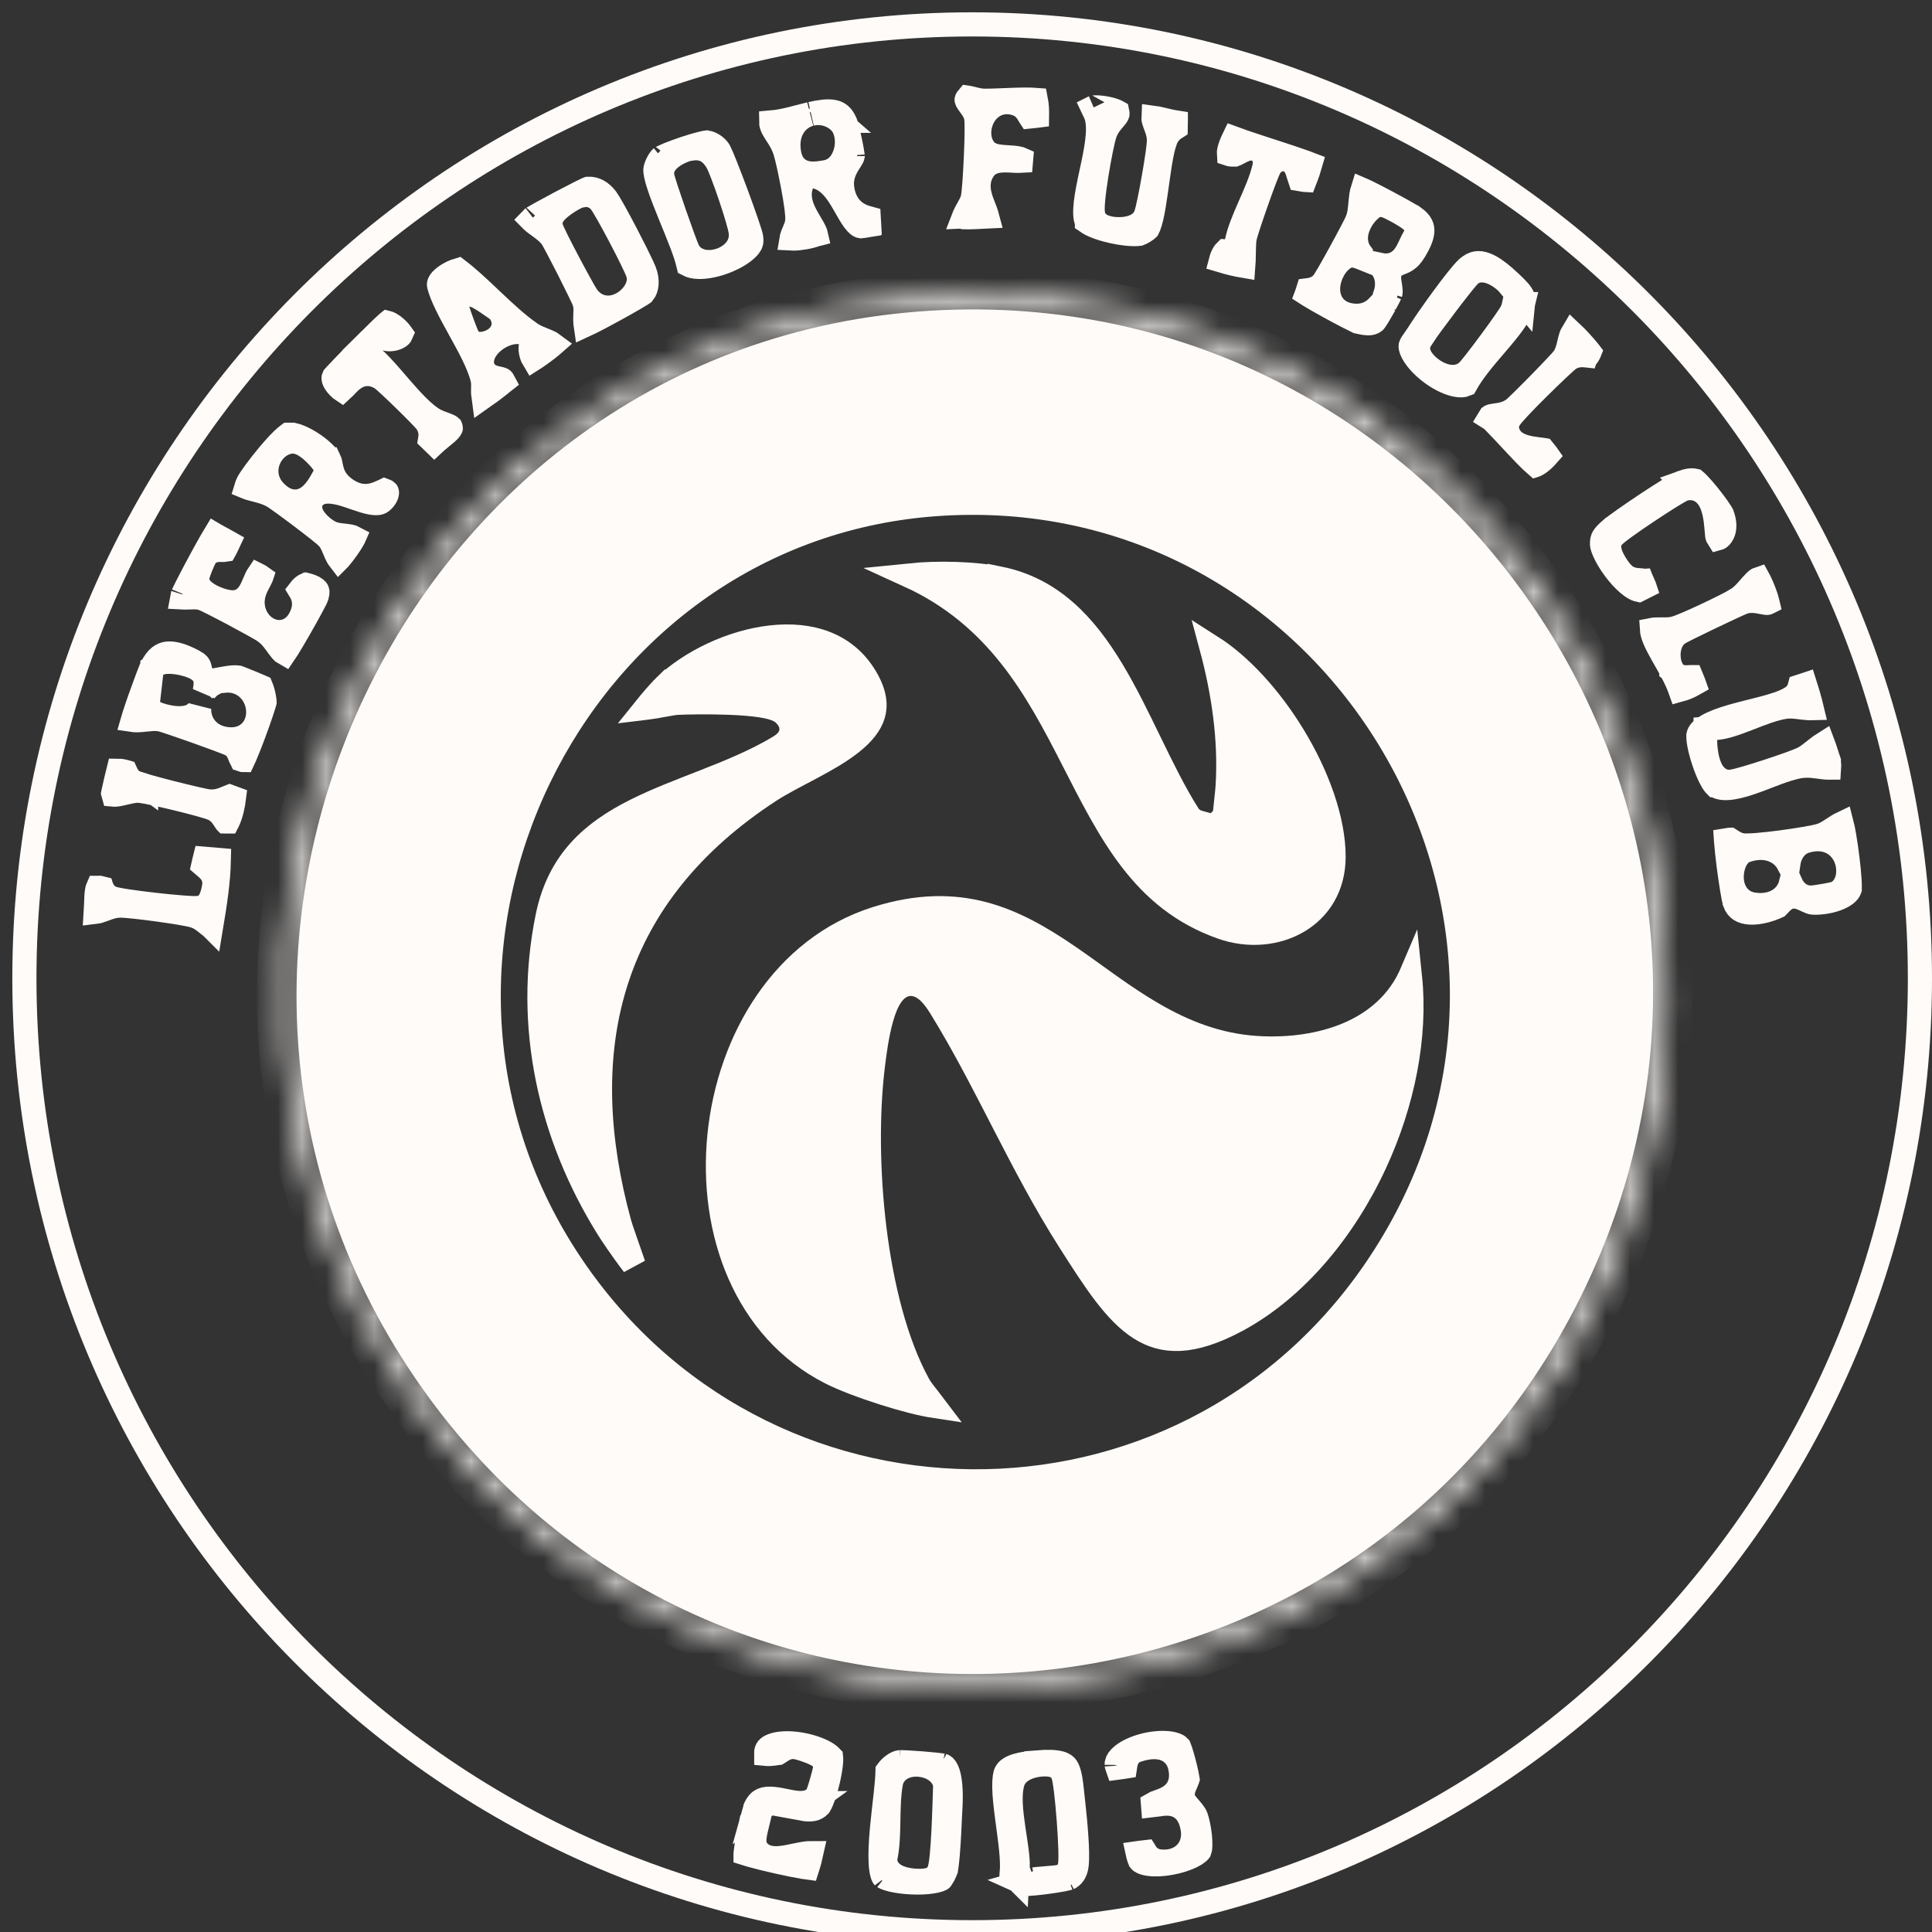
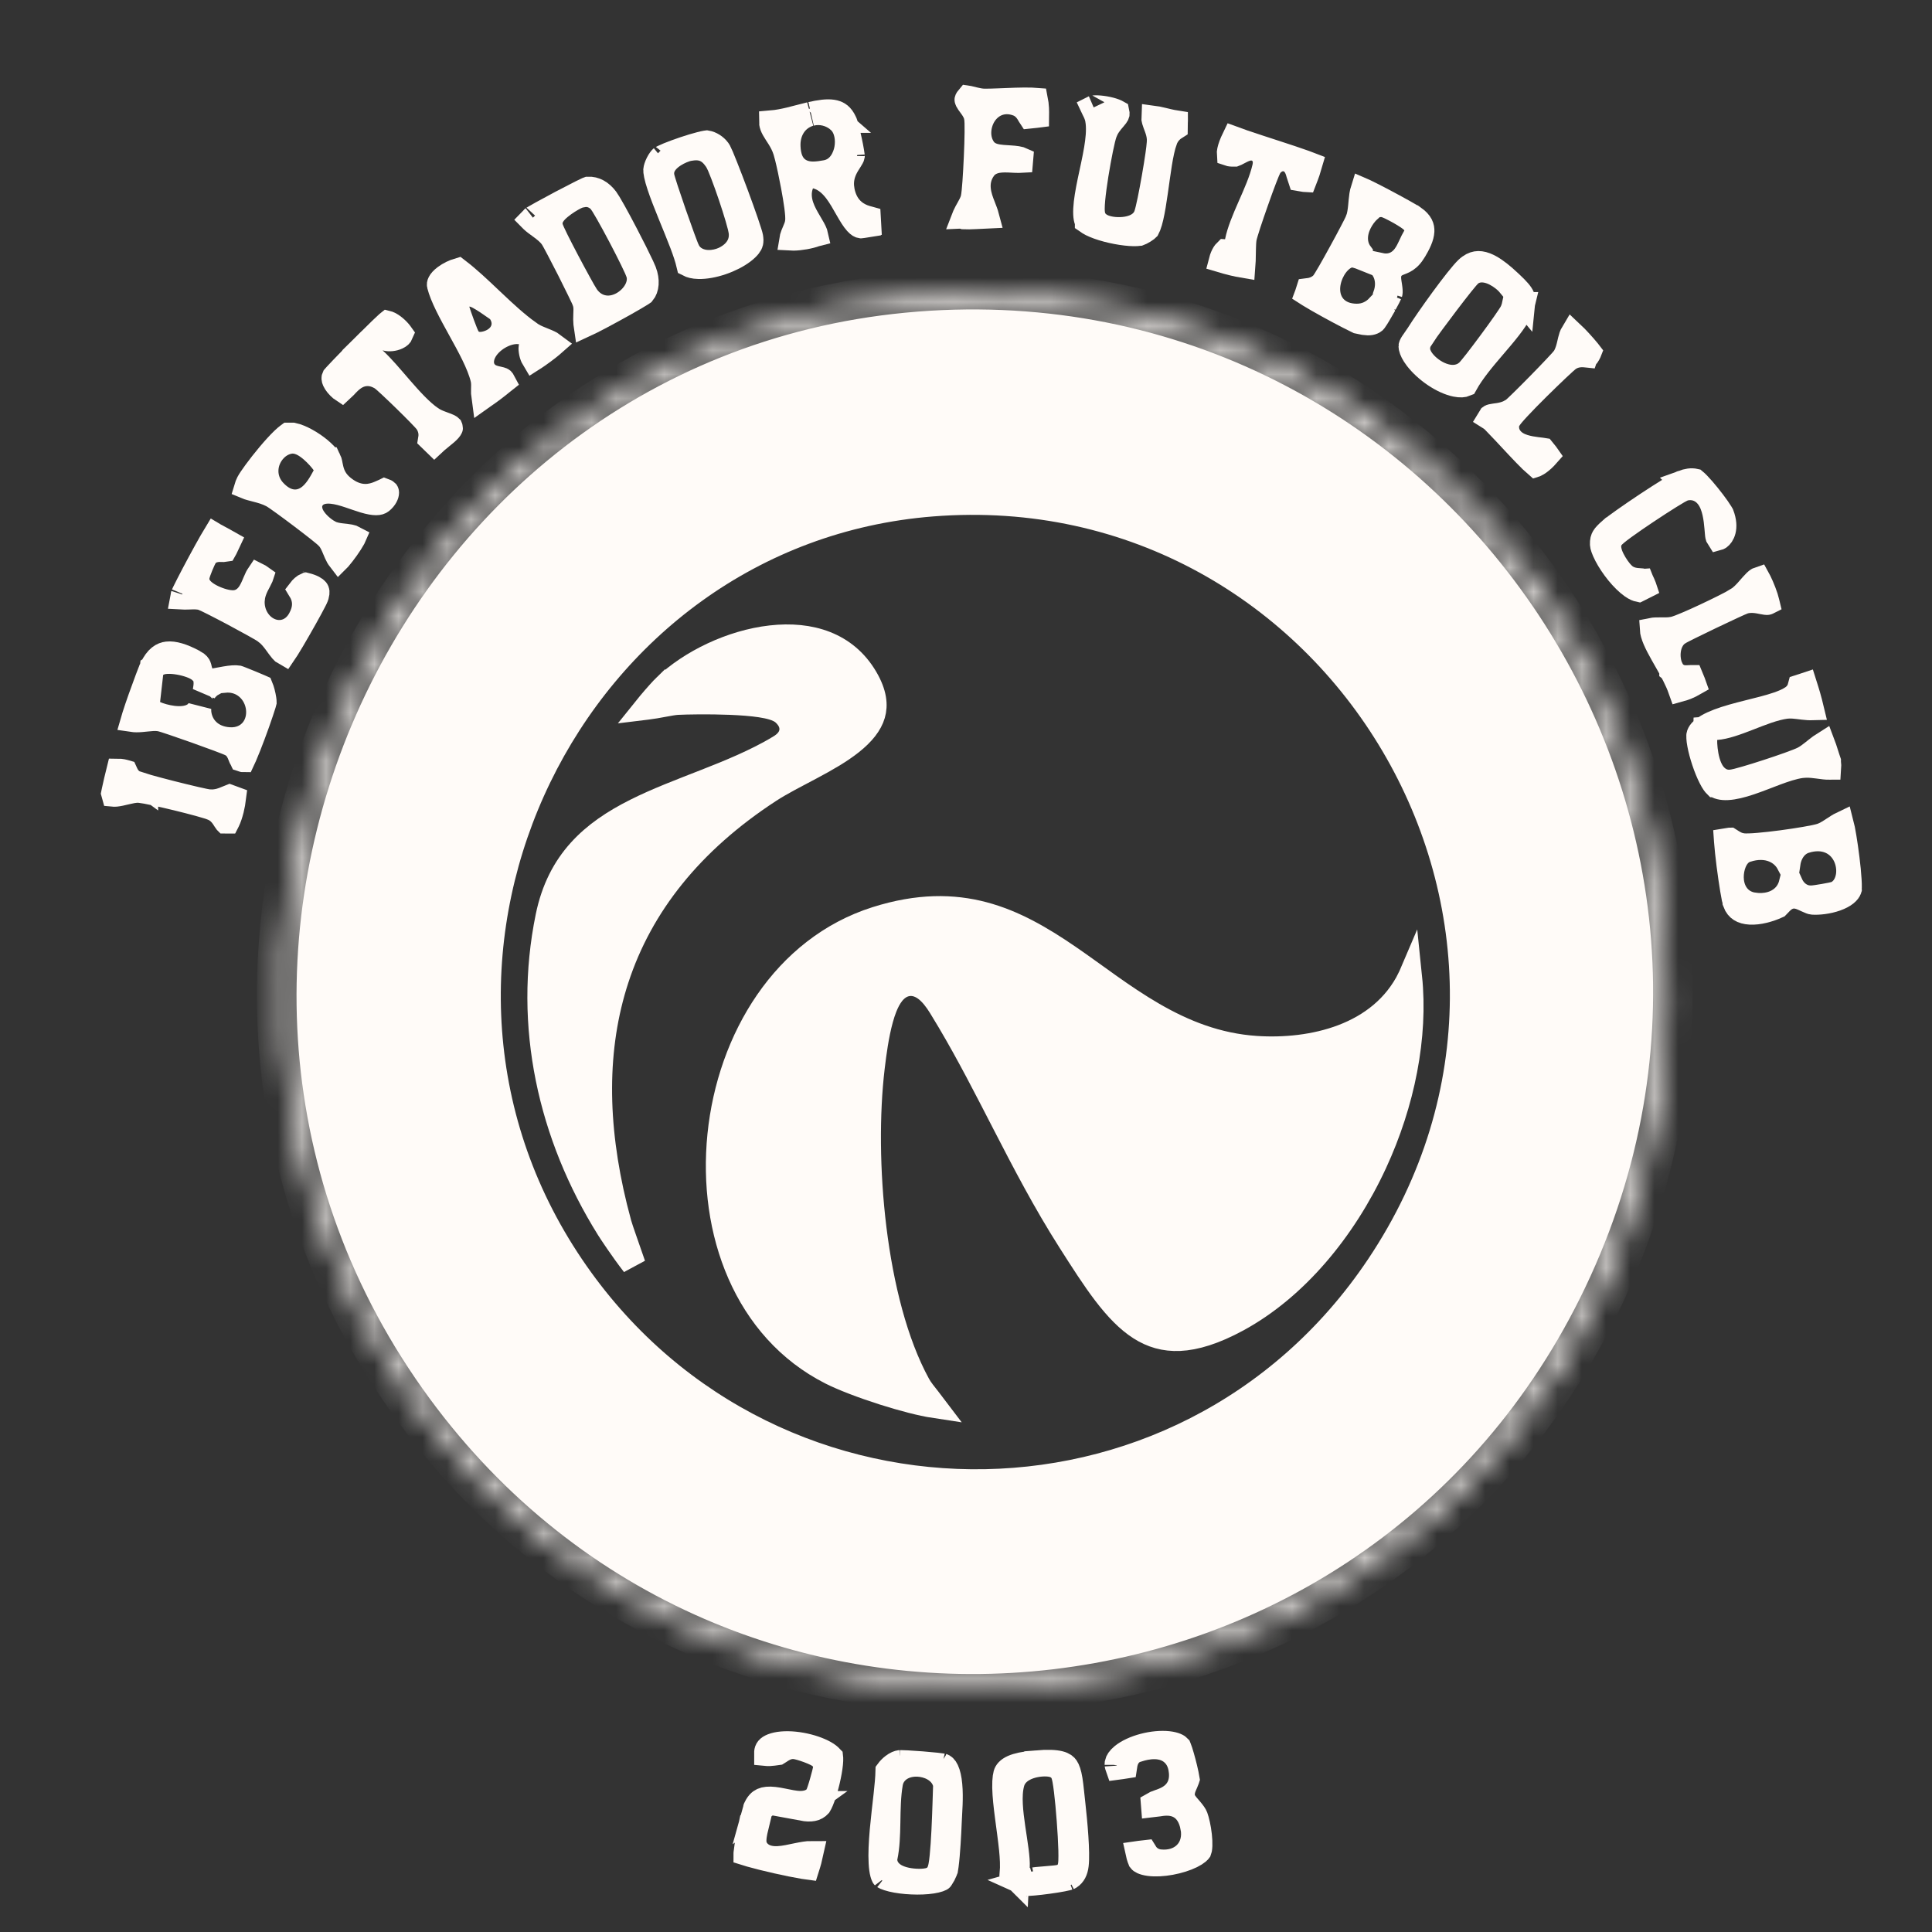
<svg xmlns="http://www.w3.org/2000/svg" width="80" height="80" viewBox="0 0 80 80" fill="none">
  <rect x="0" y="0" width="80" height="80" fill="#333333" stroke="none" />
  <g clip-path="url(#clip0_511_713)">
    <mask id="path-1-inside-1_511_713" fill="white">
      <path d="M38.637 12.222C60.229 10.942 75.372 33.156 66.507 53.045C57.532 73.183 29.776 75.903 17.019 57.902C3.902 39.392 16.167 13.555 38.637 12.222ZM38.509 12.867C16.46 14.207 4.619 39.968 17.786 57.904C30.208 74.826 56.088 72.508 65.423 53.76C75.182 34.158 60.085 11.556 38.509 12.867Z" />
    </mask>
    <path d="M38.637 12.222L38.578 11.223L38.578 11.223L38.637 12.222ZM66.507 53.045L65.594 52.638L65.594 52.638L66.507 53.045ZM17.019 57.902L16.203 58.48L16.203 58.48L17.019 57.902ZM38.509 12.867L38.448 11.869L38.448 11.869L38.509 12.867ZM17.786 57.904L16.98 58.496L16.98 58.496L17.786 57.904ZM65.423 53.76L66.318 54.205L66.318 54.205L65.423 53.76ZM38.637 12.222L38.696 13.22C59.523 11.985 74.16 33.418 65.594 52.638L66.507 53.045L67.421 53.452C76.584 32.894 60.935 9.898 38.578 11.223L38.637 12.222ZM66.507 53.045L65.594 52.638C56.935 72.066 30.145 74.694 17.835 57.324L17.019 57.902L16.203 58.48C29.407 77.112 58.13 74.3 67.421 53.452L66.507 53.045ZM17.019 57.902L17.835 57.324C5.164 39.443 17.023 14.505 38.696 13.22L38.637 12.222L38.578 11.223C15.31 12.604 2.64 39.341 16.203 58.48L17.019 57.902ZM38.509 12.867L38.448 11.869C15.589 13.259 3.356 39.938 16.98 58.496L17.786 57.904L18.592 57.312C5.881 39.998 17.331 15.156 38.569 13.865L38.509 12.867ZM17.786 57.904L16.98 58.496C29.848 76.025 56.651 73.619 66.318 54.205L65.423 53.76L64.527 53.314C55.524 71.397 30.568 73.626 18.592 57.312L17.786 57.904ZM65.423 53.76L66.318 54.205C76.42 33.916 60.793 10.511 38.448 11.869L38.509 12.867L38.569 13.865C59.377 12.601 73.944 34.401 64.527 53.314L65.423 53.76Z" fill="#FFFBF8" mask="url(#path-1-inside-1_511_713)" />
    <path d="M6.928 27.064C7.19 27.034 7.554 27.136 8.044 27.399H8.045C8.202 27.483 8.235 27.556 8.246 27.584C8.257 27.609 8.262 27.633 8.274 27.684C8.278 27.702 8.288 27.75 8.304 27.796V27.797C8.267 27.763 8.231 27.737 8.203 27.718C8.133 27.671 8.056 27.633 7.986 27.604C7.844 27.544 7.68 27.497 7.523 27.463C7.365 27.43 7.195 27.406 7.038 27.403C6.96 27.401 6.876 27.404 6.792 27.416C6.716 27.428 6.601 27.454 6.492 27.522L6.288 27.649L6.26 27.889L6.132 29.013L6.091 29.373L6.421 29.524C6.61 29.61 6.886 29.688 7.15 29.722C7.284 29.739 7.433 29.747 7.578 29.733C7.715 29.72 7.899 29.683 8.061 29.569L8.063 29.568C8.164 29.496 8.221 29.4 8.246 29.354C8.246 29.401 8.245 29.448 8.249 29.494C8.274 29.753 8.379 30.027 8.598 30.243C8.82 30.463 9.123 30.588 9.478 30.613C9.902 30.643 10.266 30.482 10.487 30.168C10.69 29.878 10.727 29.522 10.665 29.219C10.603 28.912 10.429 28.599 10.131 28.394C9.894 28.231 9.608 28.156 9.297 28.185V28.096C9.308 28.094 9.319 28.092 9.33 28.09C9.56 28.05 9.751 28.035 9.864 28.055C9.868 28.056 9.873 28.059 9.878 28.061C9.909 28.072 9.952 28.089 10.005 28.11C10.11 28.151 10.245 28.205 10.38 28.261C10.515 28.317 10.649 28.373 10.751 28.417C10.773 28.427 10.793 28.435 10.811 28.443C10.834 28.499 10.861 28.577 10.885 28.668C10.911 28.765 10.93 28.864 10.943 28.948C10.953 29.014 10.955 29.055 10.955 29.072C10.952 29.084 10.945 29.114 10.93 29.164C10.905 29.248 10.868 29.36 10.823 29.493C10.734 29.759 10.616 30.094 10.492 30.424C10.369 30.755 10.242 31.075 10.14 31.311C10.112 31.375 10.084 31.428 10.063 31.474C10.031 31.474 10.014 31.471 10.009 31.469C10.008 31.467 10.007 31.465 10.005 31.463C9.982 31.428 9.968 31.389 9.924 31.279C9.907 31.236 9.879 31.167 9.84 31.1C9.802 31.034 9.73 30.928 9.603 30.851L9.6 30.849C9.538 30.811 9.434 30.771 9.37 30.745C9.283 30.711 9.169 30.667 9.039 30.618C8.778 30.521 8.442 30.399 8.107 30.279C7.772 30.16 7.434 30.043 7.168 29.953C7.036 29.909 6.919 29.869 6.828 29.841C6.762 29.82 6.654 29.787 6.578 29.777H6.575C6.411 29.756 6.208 29.779 6.077 29.792C5.917 29.809 5.777 29.824 5.649 29.823C5.583 29.823 5.535 29.818 5.501 29.813C5.514 29.768 5.529 29.716 5.548 29.657C5.613 29.449 5.705 29.178 5.804 28.9C6.006 28.328 6.216 27.776 6.269 27.666V27.665C6.49 27.202 6.723 27.087 6.928 27.064ZM8.485 28.059L8.812 28.321C8.672 28.398 8.562 28.507 8.478 28.624C8.489 28.565 8.499 28.506 8.505 28.451C8.512 28.395 8.517 28.332 8.516 28.269C8.515 28.24 8.513 28.152 8.478 28.052C8.48 28.054 8.482 28.057 8.485 28.059Z" fill="#FFFBF8" stroke="#FFFBF8" />
    <path d="M56.519 7.909C56.733 8.011 57.013 8.155 57.301 8.307C57.588 8.459 57.879 8.617 58.112 8.747C58.229 8.813 58.33 8.871 58.408 8.917C58.447 8.94 58.479 8.96 58.504 8.975C58.517 8.983 58.527 8.99 58.534 8.995L58.546 9.002H58.547C58.853 9.219 58.903 9.407 58.895 9.576C58.884 9.799 58.761 10.088 58.526 10.456V10.457C58.39 10.669 58.252 10.765 58.148 10.819C58.09 10.848 58.039 10.868 57.977 10.892C57.95 10.902 57.906 10.919 57.864 10.939C57.831 10.955 57.742 10.999 57.663 11.085L57.658 11.09C57.542 11.222 57.525 11.371 57.521 11.422C57.515 11.489 57.519 11.55 57.523 11.591C57.53 11.669 57.548 11.772 57.558 11.836C57.585 12.012 57.587 12.102 57.576 12.139C57.578 12.133 57.555 12.192 57.484 12.333C57.445 12.41 57.397 12.495 57.348 12.586V12.235C57.47 11.905 57.481 11.499 57.273 11.164L57.151 10.969C57.292 10.999 57.436 11.007 57.58 10.977C57.85 10.921 58.031 10.759 58.15 10.602C58.259 10.457 58.339 10.285 58.397 10.162C58.462 10.021 58.513 9.91 58.575 9.809L58.683 9.636L58.639 9.437C58.61 9.306 58.537 9.221 58.518 9.199C58.487 9.163 58.456 9.134 58.433 9.115C58.386 9.074 58.331 9.036 58.282 9.002C58.182 8.934 58.057 8.859 57.937 8.791C57.816 8.723 57.69 8.657 57.586 8.607C57.535 8.582 57.482 8.558 57.435 8.539C57.412 8.53 57.381 8.519 57.349 8.51C57.335 8.506 57.251 8.481 57.149 8.489L56.688 8.525V8.716C56.645 8.755 56.605 8.796 56.569 8.838C56.443 8.983 56.318 9.176 56.237 9.391C56.157 9.602 56.103 9.883 56.187 10.172C56.221 10.291 56.276 10.399 56.348 10.495V10.664C56.328 10.656 56.309 10.648 56.29 10.642C56.243 10.626 56.188 10.609 56.138 10.597C56.114 10.591 56.077 10.583 56.035 10.579C56.014 10.578 55.981 10.576 55.943 10.579C55.909 10.581 55.837 10.588 55.755 10.626L55.752 10.628C55.512 10.744 55.336 10.958 55.223 11.154C55.105 11.359 55.017 11.609 54.997 11.866C54.978 12.121 55.024 12.433 55.239 12.689C55.463 12.953 55.794 13.07 56.16 13.076C56.545 13.083 56.849 12.918 57.063 12.692L57.183 12.879C57.123 12.982 57.068 13.08 57.017 13.159C56.981 13.216 56.951 13.26 56.929 13.29C56.923 13.298 56.918 13.304 56.914 13.308C56.828 13.377 56.706 13.405 56.489 13.373L56.223 13.318L56.142 13.278C56.065 13.241 55.963 13.19 55.842 13.128C55.601 13.005 55.297 12.843 54.998 12.678C54.699 12.513 54.409 12.348 54.195 12.216C54.166 12.199 54.14 12.18 54.115 12.164C54.118 12.156 54.121 12.147 54.123 12.138C54.136 12.097 54.15 12.056 54.162 12.018C54.293 12.002 54.512 11.957 54.703 11.789C54.764 11.735 54.809 11.667 54.817 11.656C54.837 11.625 54.86 11.589 54.883 11.552C54.93 11.476 54.989 11.377 55.054 11.265C55.184 11.04 55.346 10.748 55.507 10.454C55.668 10.161 55.829 9.863 55.954 9.623C56.069 9.405 56.178 9.192 56.213 9.098L56.214 9.099C56.28 8.922 56.304 8.714 56.321 8.557C56.339 8.375 56.349 8.227 56.372 8.076C56.386 7.984 56.404 7.916 56.42 7.865C56.45 7.878 56.484 7.892 56.519 7.909Z" fill="#FFFBF8" stroke="#FFFBF8" />
    <path d="M76.263 34.103C76.319 34.316 76.422 34.917 76.499 35.547C76.539 35.87 76.571 36.184 76.585 36.434C76.593 36.56 76.596 36.664 76.594 36.741C76.592 36.834 76.584 36.844 76.594 36.813V36.814C76.555 36.937 76.394 37.101 76.032 37.23C75.691 37.351 75.302 37.392 75.051 37.374H75.05C75.015 37.371 74.946 37.347 74.796 37.277C74.739 37.25 74.653 37.209 74.574 37.179C74.513 37.157 74.351 37.097 74.168 37.132C74.013 37.161 73.9 37.242 73.838 37.294C73.774 37.347 73.718 37.408 73.685 37.444C73.644 37.488 73.624 37.509 73.605 37.528C73.25 37.69 72.821 37.806 72.467 37.787C72.292 37.777 72.159 37.737 72.063 37.675C71.973 37.618 71.889 37.528 71.829 37.366V37.365C71.829 37.362 71.825 37.349 71.819 37.324C71.811 37.294 71.802 37.254 71.792 37.205C71.772 37.106 71.749 36.979 71.724 36.831C71.675 36.535 71.622 36.17 71.576 35.81C71.531 35.45 71.493 35.102 71.474 34.84C71.473 34.825 71.472 34.809 71.471 34.795C71.525 34.786 71.578 34.778 71.621 34.772C71.624 34.772 71.626 34.77 71.629 34.77C71.637 34.775 71.647 34.782 71.659 34.79C71.693 34.812 71.756 34.855 71.824 34.891C71.895 34.93 71.992 34.974 72.11 34.995L72.111 34.996C72.212 35.014 72.334 35.012 72.431 35.009C72.542 35.006 72.673 34.997 72.814 34.985C73.097 34.961 73.441 34.922 73.782 34.877C74.123 34.831 74.466 34.779 74.751 34.73C75.02 34.684 75.278 34.633 75.419 34.586C75.592 34.527 75.779 34.402 75.895 34.326C76.041 34.23 76.158 34.153 76.263 34.103ZM75.795 34.856C75.49 34.72 75.137 34.716 74.764 34.829H74.763C74.453 34.923 74.263 35.158 74.162 35.379C74.106 35.499 74.071 35.629 74.052 35.757C73.947 35.559 73.783 35.386 73.565 35.268C73.255 35.101 72.882 35.065 72.481 35.162L72.308 35.212C72.147 35.265 72.039 35.37 71.974 35.452C71.905 35.538 71.855 35.634 71.818 35.724C71.744 35.905 71.703 36.119 71.705 36.333C71.708 36.544 71.755 36.796 71.903 37.018C72.062 37.257 72.314 37.42 72.638 37.461V37.462C73.112 37.521 73.534 37.416 73.83 37.142C74 36.986 74.105 36.791 74.156 36.589C74.18 36.642 74.207 36.695 74.24 36.746C74.364 36.937 74.568 37.113 74.849 37.157L74.974 37.167C75.047 37.167 75.156 37.153 75.225 37.143C75.314 37.13 75.421 37.113 75.524 37.095C75.627 37.078 75.731 37.058 75.814 37.041C75.855 37.032 75.895 37.023 75.93 37.014C75.947 37.01 75.969 37.004 75.992 36.997C75.998 36.995 76.063 36.974 76.128 36.931L76.134 36.927C76.397 36.748 76.496 36.451 76.524 36.227C76.553 35.987 76.517 35.719 76.408 35.477C76.296 35.23 76.099 34.991 75.795 34.856Z" fill="#FFFBF8" stroke="#FFFBF8" />
    <path d="M12.124 18.001C12.164 18.009 12.211 18.021 12.264 18.038C12.437 18.094 12.635 18.19 12.833 18.311C13.03 18.432 13.214 18.571 13.36 18.707C13.514 18.849 13.595 18.96 13.624 19.019H13.625C13.683 19.139 13.669 19.179 13.729 19.427C13.788 19.666 13.9 19.924 14.196 20.166C14.435 20.361 14.678 20.48 14.929 20.522C15.181 20.564 15.397 20.52 15.565 20.464C15.647 20.436 15.72 20.404 15.777 20.379C15.842 20.35 15.877 20.334 15.915 20.318C15.919 20.316 15.923 20.315 15.927 20.313C15.99 20.336 16.012 20.359 16.016 20.363C16.018 20.366 16.024 20.375 16.024 20.401C16.024 20.473 15.97 20.631 15.793 20.774C15.708 20.843 15.528 20.875 15.081 20.743C14.871 20.681 14.68 20.608 14.443 20.53C14.229 20.459 13.979 20.384 13.739 20.361C13.623 20.35 13.5 20.35 13.383 20.373C13.267 20.396 13.113 20.451 12.992 20.589C12.72 20.9 12.886 21.261 12.943 21.366C13.025 21.516 13.146 21.651 13.256 21.753C13.369 21.858 13.503 21.958 13.634 22.03V22.031C13.808 22.127 14.012 22.152 14.13 22.167C14.285 22.186 14.382 22.192 14.494 22.214C14.578 22.23 14.625 22.25 14.651 22.264C14.647 22.273 14.643 22.284 14.638 22.295C14.573 22.413 14.475 22.565 14.365 22.72C14.256 22.873 14.143 23.018 14.054 23.123C14.049 23.128 14.044 23.133 14.04 23.137C14.027 23.12 14.008 23.096 13.988 23.061C13.938 22.973 13.896 22.871 13.84 22.738C13.796 22.633 13.723 22.454 13.619 22.32L13.618 22.319L13.521 22.217C13.494 22.192 13.462 22.164 13.429 22.136C13.361 22.079 13.274 22.008 13.176 21.93C12.978 21.774 12.725 21.578 12.47 21.386C12.214 21.192 11.954 21 11.743 20.847C11.551 20.708 11.357 20.57 11.263 20.52C11.04 20.402 10.797 20.337 10.613 20.29C10.412 20.238 10.291 20.207 10.2 20.169C10.212 20.129 10.233 20.067 10.278 19.978C10.359 19.82 10.717 19.321 11.135 18.824C11.338 18.582 11.541 18.359 11.713 18.194C11.799 18.111 11.871 18.051 11.925 18.012C11.931 18.007 11.937 18.004 11.941 18.001H12.124ZM12.068 18.284L11.981 18.295C11.555 18.378 11.237 18.713 11.104 19.081C10.962 19.473 11.008 19.958 11.37 20.341C11.555 20.536 11.774 20.696 12.034 20.75C12.314 20.808 12.56 20.727 12.749 20.598C12.924 20.479 13.058 20.315 13.158 20.17C13.261 20.02 13.353 19.855 13.431 19.709L13.574 19.44L13.401 19.189C13.298 19.04 13.107 18.824 12.902 18.647C12.799 18.558 12.675 18.464 12.542 18.395C12.439 18.342 12.267 18.27 12.068 18.284Z" fill="#FFFBF8" stroke="#FFFBF8" />
    <path d="M33.59 4.713C33.672 4.695 33.753 4.678 33.836 4.663C34.192 4.597 34.442 4.598 34.618 4.662C34.759 4.712 34.911 4.824 35.03 5.152L35.031 5.153C35.058 5.225 35.128 5.509 35.196 5.835C35.229 5.989 35.259 6.14 35.279 6.263C35.303 6.403 35.308 6.464 35.308 6.463V6.465C35.307 6.471 35.301 6.49 35.279 6.532C35.237 6.611 35.203 6.654 35.118 6.793C34.988 7.005 34.835 7.308 34.865 7.716L34.89 7.898C34.947 8.187 35.058 8.423 35.22 8.607C35.381 8.791 35.567 8.895 35.728 8.96C35.817 8.995 35.913 9.022 35.986 9.042C35.991 9.098 35.996 9.16 35.998 9.225H35.977V9.32C35.891 9.334 35.806 9.348 35.738 9.357C35.701 9.362 35.671 9.366 35.65 9.368C35.649 9.368 35.647 9.368 35.645 9.368C35.613 9.364 35.553 9.344 35.451 9.231C35.332 9.099 35.216 8.908 35.073 8.657C34.942 8.427 34.784 8.14 34.602 7.903C34.419 7.667 34.158 7.406 33.785 7.313L33.361 7.208L33.199 7.613C33.065 7.949 33.109 8.272 33.196 8.533C33.28 8.783 33.42 9.02 33.527 9.201C33.648 9.404 33.729 9.542 33.773 9.664C33.779 9.681 33.78 9.696 33.783 9.709C33.779 9.71 33.776 9.713 33.772 9.714C33.659 9.757 33.501 9.798 33.327 9.829C33.154 9.859 32.986 9.877 32.856 9.878C32.827 9.878 32.801 9.874 32.78 9.873C32.782 9.861 32.783 9.845 32.788 9.826C32.806 9.757 32.838 9.683 32.881 9.583C32.9 9.538 32.924 9.482 32.944 9.429C32.964 9.379 32.99 9.304 33.003 9.222V9.221C33.02 9.118 33.017 9 33.011 8.907C33.004 8.803 32.991 8.685 32.975 8.559C32.942 8.308 32.891 8.008 32.836 7.712C32.754 7.273 32.657 6.814 32.579 6.505L32.51 6.254C32.44 6.032 32.34 5.854 32.25 5.709C32.147 5.543 32.09 5.469 32.026 5.352C31.974 5.258 31.944 5.177 31.932 5.089C31.931 5.084 31.93 5.078 31.93 5.072C32.193 5.05 32.454 4.997 32.693 4.94C33.006 4.865 33.274 4.787 33.538 4.725C33.482 4.741 33.427 4.762 33.373 4.787C32.909 4.997 32.623 5.474 32.648 6.073C32.663 6.45 32.764 6.883 33.185 7.088C33.365 7.175 33.553 7.192 33.711 7.188C33.87 7.184 34.04 7.158 34.205 7.128C34.767 7.023 34.987 6.492 35.046 6.156C35.08 5.964 35.08 5.759 35.04 5.569C35.002 5.388 34.917 5.164 34.728 5.001H34.73C34.406 4.719 33.98 4.62 33.59 4.713Z" fill="#FFFBF8" stroke="#FFFBF8" />
    <path d="M24.351 7.816C24.631 7.801 24.894 7.943 25.113 8.235C25.158 8.294 25.268 8.475 25.425 8.756C25.575 9.024 25.752 9.356 25.927 9.692C26.195 10.206 26.446 10.706 26.586 11.008L26.686 11.236C26.829 11.613 26.792 11.949 26.635 12.137C26.619 12.148 26.597 12.164 26.567 12.183C26.494 12.229 26.392 12.29 26.269 12.362C26.022 12.507 25.701 12.687 25.379 12.862C25.057 13.038 24.737 13.208 24.489 13.333C24.397 13.38 24.317 13.417 24.252 13.447C24.25 13.433 24.245 13.416 24.243 13.397C24.232 13.292 24.234 13.171 24.239 13.033C24.242 12.971 24.245 12.897 24.245 12.832C24.245 12.803 24.245 12.766 24.242 12.726L24.227 12.597L24.181 12.455C24.168 12.423 24.151 12.385 24.133 12.345C24.096 12.264 24.046 12.159 23.988 12.041C23.873 11.804 23.723 11.501 23.57 11.198C23.416 10.896 23.259 10.591 23.132 10.35C23.015 10.128 22.903 9.918 22.851 9.842C22.723 9.656 22.519 9.506 22.391 9.411C22.23 9.292 22.111 9.21 22.022 9.123C22.009 9.111 22.001 9.098 21.992 9.089C22.008 9.072 22.031 9.051 22.062 9.026C22.043 9.04 22.055 9.03 22.143 8.979C22.213 8.937 22.309 8.884 22.423 8.82C22.651 8.694 22.944 8.535 23.237 8.38C23.531 8.225 23.823 8.074 24.048 7.961C24.161 7.905 24.255 7.86 24.321 7.829C24.332 7.824 24.342 7.819 24.351 7.816ZM24.351 8.075C24.252 8.064 24.163 8.077 24.095 8.091H24.077L24.016 8.107C23.902 8.136 23.775 8.205 23.69 8.254C23.586 8.313 23.469 8.387 23.358 8.467C23.251 8.545 23.133 8.638 23.038 8.735C22.992 8.783 22.938 8.846 22.893 8.919C22.855 8.981 22.781 9.119 22.796 9.299V9.3C22.804 9.393 22.839 9.478 22.844 9.491C22.858 9.529 22.876 9.572 22.896 9.614C22.935 9.701 22.989 9.812 23.05 9.936C23.173 10.184 23.337 10.501 23.504 10.818C23.671 11.135 23.844 11.455 23.985 11.711C24.051 11.832 24.115 11.946 24.169 12.041L24.298 12.254C24.483 12.522 24.739 12.687 25.033 12.729C25.312 12.768 25.569 12.688 25.767 12.578C25.965 12.468 26.139 12.309 26.261 12.131C26.375 11.964 26.488 11.713 26.447 11.434C26.436 11.36 26.41 11.29 26.399 11.263C26.384 11.221 26.364 11.173 26.342 11.124C26.298 11.025 26.239 10.9 26.171 10.761C26.035 10.482 25.857 10.133 25.676 9.789C25.495 9.446 25.309 9.104 25.159 8.84C25.085 8.709 25.016 8.592 24.96 8.503C24.932 8.459 24.903 8.416 24.876 8.379C24.863 8.361 24.845 8.338 24.824 8.316C24.818 8.308 24.804 8.292 24.783 8.273L24.703 8.21C24.621 8.157 24.504 8.093 24.351 8.075Z" fill="#FFFBF8" stroke="#FFFBF8" />
    <path d="M74.885 28.817C74.937 28.998 74.983 29.177 75.018 29.323C74.978 29.324 74.932 29.326 74.876 29.322C74.741 29.314 74.61 29.295 74.45 29.276C74.348 29.264 74.216 29.25 74.085 29.253L73.956 29.262C73.463 29.326 72.892 29.56 72.409 29.748C71.885 29.952 71.435 30.114 71.067 30.142L70.616 30.177L70.605 30.63C70.6 30.832 70.628 31.201 70.722 31.53C70.768 31.692 70.842 31.887 70.968 32.049C71.103 32.221 71.338 32.4 71.667 32.37H71.668C71.809 32.357 72.056 32.29 72.291 32.221C72.55 32.146 72.865 32.048 73.177 31.946C73.781 31.749 74.445 31.517 74.66 31.408L74.662 31.407C74.803 31.335 74.941 31.23 75.047 31.146C75.169 31.05 75.264 30.971 75.371 30.893C75.415 30.861 75.455 30.834 75.49 30.812C75.51 30.866 75.535 30.924 75.557 30.986C75.603 31.119 75.647 31.256 75.68 31.369C75.716 31.492 75.729 31.552 75.73 31.554V31.555C75.746 31.67 75.744 31.742 75.741 31.784C75.739 31.784 75.737 31.785 75.736 31.785C75.625 31.79 75.489 31.77 75.274 31.741C75.136 31.723 74.957 31.7 74.774 31.704L74.59 31.718C74.258 31.763 73.887 31.89 73.54 32.019C73.172 32.156 72.825 32.299 72.467 32.419C72.113 32.538 71.801 32.615 71.539 32.63C71.282 32.644 71.125 32.593 71.022 32.511H71.021C71.019 32.509 70.997 32.487 70.957 32.43C70.918 32.374 70.873 32.298 70.826 32.204C70.73 32.016 70.634 31.779 70.551 31.53C70.468 31.282 70.401 31.033 70.363 30.823C70.343 30.718 70.332 30.628 70.328 30.556C70.325 30.521 70.325 30.493 70.326 30.472L70.329 30.442C70.347 30.349 70.428 30.218 70.693 30.062C70.954 29.909 71.314 29.779 71.738 29.658C72.171 29.534 72.587 29.441 73.022 29.325C73.422 29.219 73.843 29.093 74.145 28.915V28.914C74.268 28.841 74.374 28.745 74.447 28.619C74.487 28.549 74.509 28.481 74.524 28.424C74.587 28.403 74.66 28.38 74.734 28.359C74.737 28.358 74.74 28.357 74.743 28.356C74.786 28.492 74.838 28.653 74.885 28.817Z" fill="#FFFBF8" stroke="#FFFBF8" />
    <path d="M45.434 4.447C45.559 4.451 45.714 4.47 45.866 4.503C46.021 4.536 46.153 4.579 46.24 4.621C46.249 4.625 46.258 4.63 46.265 4.634C46.276 4.685 46.276 4.71 46.275 4.719C46.272 4.731 46.265 4.755 46.226 4.808C46.164 4.892 46.138 4.91 46.026 5.049C45.961 5.13 45.886 5.232 45.822 5.357L45.764 5.491C45.711 5.628 45.648 5.903 45.59 6.189C45.528 6.495 45.46 6.867 45.401 7.234C45.343 7.599 45.292 7.967 45.265 8.261C45.252 8.407 45.243 8.546 45.244 8.662C45.245 8.719 45.248 8.783 45.257 8.844C45.263 8.886 45.282 9.009 45.362 9.124C45.447 9.245 45.559 9.314 45.636 9.352C45.719 9.394 45.806 9.422 45.886 9.441C46.045 9.48 46.225 9.495 46.397 9.49C46.566 9.485 46.757 9.458 46.932 9.391C47.093 9.33 47.337 9.196 47.443 8.914C47.49 8.787 47.546 8.538 47.599 8.283C47.655 8.01 47.718 7.676 47.776 7.344C47.834 7.013 47.888 6.681 47.927 6.409C47.953 6.224 47.978 6.034 47.986 5.894L47.989 5.772C47.983 5.583 47.928 5.414 47.885 5.295C47.833 5.15 47.804 5.085 47.778 4.993C47.759 4.928 47.758 4.893 47.759 4.874C47.853 4.886 47.975 4.912 48.133 4.95C48.297 4.989 48.501 5.041 48.688 5.07C48.688 5.074 48.688 5.079 48.689 5.083C48.693 5.17 48.693 5.233 48.691 5.279C48.632 5.316 48.549 5.373 48.467 5.46C48.379 5.553 48.306 5.668 48.253 5.809V5.81C48.157 6.072 48.087 6.428 48.029 6.785C47.971 7.148 47.916 7.564 47.861 7.947C47.805 8.339 47.748 8.702 47.68 8.995C47.646 9.141 47.612 9.259 47.578 9.348L47.518 9.475C47.514 9.479 47.503 9.49 47.482 9.507C47.453 9.529 47.415 9.554 47.374 9.58C47.284 9.636 47.212 9.669 47.19 9.677H47.189C47.188 9.677 47.185 9.678 47.18 9.679C47.174 9.681 47.166 9.683 47.155 9.684C47.133 9.688 47.103 9.69 47.066 9.692C46.991 9.696 46.896 9.695 46.785 9.687C46.563 9.671 46.298 9.631 46.033 9.571C45.768 9.511 45.517 9.434 45.319 9.35C45.219 9.309 45.141 9.268 45.084 9.232C45.031 9.199 45.011 9.178 45.008 9.176V9.175C44.978 9.137 44.923 8.997 44.941 8.647C44.957 8.323 45.028 7.927 45.119 7.487C45.208 7.063 45.317 6.59 45.387 6.167C45.447 5.804 45.49 5.417 45.453 5.078L45.432 4.935C45.401 4.772 45.322 4.62 45.285 4.548C45.269 4.514 45.258 4.487 45.248 4.466C45.256 4.462 45.264 4.455 45.274 4.451C45.261 4.457 45.304 4.443 45.434 4.447Z" fill="#FFFBF8" stroke="#FFFBF8" />
    <path d="M18.966 11.188C19.417 11.534 19.864 11.957 20.334 12.404C20.35 12.419 20.366 12.434 20.382 12.449L20.251 12.58C20.219 12.558 20.187 12.534 20.153 12.512C20.046 12.442 19.927 12.367 19.826 12.313C19.779 12.287 19.716 12.256 19.653 12.234C19.625 12.224 19.569 12.206 19.5 12.199C19.463 12.195 19.244 12.174 19.07 12.356L18.875 12.563L18.952 12.836C18.981 12.939 19.075 13.206 19.16 13.437C19.204 13.556 19.249 13.675 19.287 13.768C19.306 13.814 19.326 13.86 19.345 13.899C19.354 13.918 19.366 13.943 19.381 13.968C19.388 13.981 19.401 14.001 19.417 14.023C19.427 14.037 19.465 14.086 19.527 14.132V14.133C19.529 14.134 19.53 14.136 19.531 14.136V14.135C19.673 14.237 19.825 14.242 19.866 14.243C19.936 14.244 20.004 14.236 20.063 14.224C20.179 14.201 20.314 14.155 20.439 14.081C20.558 14.009 20.719 13.881 20.803 13.671C20.898 13.435 20.858 13.188 20.735 12.981L20.466 12.528C20.917 12.955 21.391 13.393 21.883 13.749H21.483C21.147 13.725 20.808 13.869 20.572 14.027C20.327 14.192 20.015 14.489 19.961 14.889C19.947 14.995 19.951 15.126 20.01 15.259C20.071 15.397 20.17 15.487 20.26 15.543C20.402 15.63 20.581 15.66 20.627 15.67C20.803 15.707 20.808 15.725 20.817 15.738C20.831 15.761 20.841 15.78 20.849 15.795C20.831 15.809 20.812 15.828 20.789 15.847C20.693 15.927 20.565 16.028 20.432 16.128C20.298 16.229 20.165 16.324 20.062 16.394C20.045 16.405 20.029 16.414 20.015 16.424C20.004 16.347 20.003 16.252 20.005 16.13C20.006 16.071 20.009 15.998 20.008 15.933C20.007 15.873 20.003 15.781 19.981 15.689V15.688C19.83 15.068 19.409 14.315 19.041 13.648C18.647 12.934 18.301 12.298 18.177 11.804C18.17 11.777 18.166 11.655 18.424 11.46C18.595 11.331 18.801 11.237 18.966 11.188ZM22.075 13.877C22.203 13.949 22.345 14.006 22.446 14.046C22.601 14.109 22.722 14.156 22.82 14.211C22.854 14.231 22.876 14.249 22.892 14.261C22.876 14.275 22.859 14.293 22.837 14.311C22.745 14.389 22.619 14.486 22.488 14.583C22.358 14.679 22.227 14.771 22.123 14.839C22.111 14.848 22.098 14.854 22.087 14.861C22.078 14.846 22.066 14.829 22.057 14.808C22.021 14.731 21.993 14.636 21.98 14.542C21.965 14.444 21.971 14.377 21.976 14.352L22.075 13.877Z" fill="#FFFBF8" stroke="#FFFBF8" />
    <path d="M61.129 10.903C61.24 10.884 61.367 10.899 61.52 10.957C61.764 11.052 62.02 11.236 62.285 11.465L62.553 11.709C62.86 11.998 62.999 12.155 63.055 12.301C63.073 12.349 63.087 12.412 63.077 12.506L62.472 11.775C62.344 11.621 62.132 11.457 61.918 11.346C61.808 11.289 61.672 11.234 61.526 11.209C61.384 11.184 61.182 11.18 60.986 11.288L60.984 11.289C60.901 11.335 60.838 11.402 60.828 11.413C60.8 11.442 60.77 11.476 60.739 11.511C60.678 11.582 60.601 11.675 60.517 11.781C60.347 11.993 60.134 12.269 59.921 12.549C59.503 13.099 59.058 13.702 58.956 13.862H58.955C58.949 13.871 58.943 13.88 58.914 13.919C58.892 13.95 58.852 14.002 58.818 14.064C58.746 14.196 58.658 14.436 58.778 14.71L58.779 14.711C58.849 14.868 58.964 15.006 59.075 15.115C59.192 15.228 59.334 15.335 59.488 15.42C59.755 15.568 60.252 15.746 60.687 15.445L60.688 15.443C60.748 15.401 60.796 15.348 60.812 15.332C60.838 15.303 60.868 15.268 60.898 15.232C60.96 15.159 61.036 15.063 61.12 14.956C61.289 14.739 61.499 14.46 61.707 14.179C61.914 13.899 62.121 13.614 62.281 13.385C62.361 13.271 62.431 13.168 62.485 13.085C62.512 13.045 62.537 13.006 62.558 12.971C62.573 12.946 62.603 12.894 62.625 12.838C62.651 12.77 62.68 12.687 62.699 12.594H63.062C63.042 12.678 63.006 12.783 62.941 12.913H62.94C62.734 13.331 62.332 13.804 61.86 14.355C61.448 14.836 60.984 15.38 60.685 15.922C60.605 15.956 60.477 15.972 60.278 15.931C60.018 15.878 59.709 15.739 59.406 15.536C59.105 15.334 58.838 15.086 58.653 14.845C58.506 14.653 58.441 14.504 58.419 14.407L58.41 14.328C58.41 14.326 58.412 14.316 58.421 14.293C58.431 14.268 58.45 14.233 58.48 14.187C58.51 14.139 58.545 14.091 58.589 14.03C58.63 13.973 58.681 13.901 58.727 13.828C58.905 13.542 59.304 12.963 59.718 12.397C60.142 11.817 60.543 11.307 60.735 11.123C60.89 10.976 61.022 10.921 61.129 10.903Z" fill="#FFFBF8" stroke="#FFFBF8" />
    <path d="M42.913 72.978C43.898 72.894 44.089 73.064 44.164 73.174C44.225 73.263 44.28 73.414 44.327 73.696C44.35 73.838 44.367 73.992 44.386 74.165L44.45 74.756C44.485 75.077 44.535 75.565 44.567 76.044C44.6 76.537 44.611 76.977 44.581 77.224C44.551 77.476 44.462 77.636 44.315 77.733L44.248 77.771C44.269 77.761 44.263 77.766 44.202 77.782C44.151 77.795 44.082 77.809 43.998 77.826C43.831 77.858 43.622 77.891 43.409 77.92C43.195 77.95 42.982 77.974 42.809 77.99C42.722 77.998 42.648 78.004 42.59 78.006C42.527 78.009 42.503 78.008 42.505 78.008C42.466 78.005 42.405 77.987 42.333 77.954L42.778 77.828C42.774 77.829 42.821 77.82 42.945 77.807C43.052 77.796 43.18 77.785 43.311 77.775C43.438 77.764 43.571 77.753 43.673 77.743C43.724 77.737 43.777 77.732 43.823 77.724C43.844 77.72 43.876 77.714 43.909 77.704C43.925 77.7 43.952 77.692 43.983 77.679C44.004 77.67 44.074 77.639 44.141 77.574L44.14 77.573C44.233 77.482 44.268 77.379 44.278 77.351C44.292 77.307 44.3 77.266 44.305 77.237C44.315 77.178 44.32 77.112 44.323 77.053C44.328 76.931 44.328 76.776 44.324 76.605C44.315 76.26 44.289 75.815 44.256 75.375C44.223 74.936 44.182 74.493 44.14 74.149C44.119 73.978 44.097 73.824 44.075 73.705C44.064 73.647 44.051 73.587 44.035 73.534C44.028 73.507 44.017 73.472 44.001 73.436C43.992 73.413 43.956 73.329 43.877 73.252L43.876 73.251L43.788 73.182C43.7 73.125 43.613 73.101 43.57 73.09C43.493 73.072 43.414 73.063 43.342 73.06C43.198 73.053 43.032 73.066 42.87 73.098C42.71 73.13 42.526 73.186 42.362 73.284C42.199 73.379 42.005 73.546 41.928 73.813C41.846 74.094 41.838 74.417 41.853 74.72C41.868 75.031 41.912 75.365 41.958 75.685C42.057 76.361 42.16 76.934 42.14 77.322L42.115 77.825C42.113 77.823 42.111 77.822 42.109 77.821C41.985 77.726 41.921 77.639 41.893 77.585C41.922 77.281 41.903 76.919 41.867 76.565C41.824 76.147 41.755 75.673 41.699 75.236C41.64 74.787 41.593 74.369 41.586 74.021C41.579 73.646 41.621 73.456 41.658 73.392C41.72 73.282 41.851 73.184 42.098 73.109C42.344 73.034 42.63 73.005 42.913 72.981L42.913 72.978Z" fill="#FFFBF8" stroke="#FFFBF8" />
    <path d="M29.264 5.899C29.443 5.928 29.631 6.047 29.746 6.201L29.791 6.271C29.824 6.331 29.917 6.548 30.052 6.889C30.182 7.217 30.339 7.626 30.492 8.037C30.644 8.447 30.791 8.857 30.904 9.185C30.96 9.349 31.007 9.491 31.041 9.601C31.059 9.656 31.073 9.701 31.082 9.736C31.092 9.772 31.095 9.787 31.095 9.787V9.788C31.119 9.922 31.119 9.966 31.101 10.055C31.09 10.107 31.015 10.248 30.769 10.433C30.54 10.606 30.227 10.767 29.887 10.882C29.547 10.998 29.207 11.059 28.926 11.052C28.727 11.048 28.594 11.008 28.507 10.963C28.447 10.707 28.346 10.411 28.235 10.116C28.087 9.724 27.903 9.283 27.733 8.864C27.56 8.438 27.399 8.032 27.287 7.689C27.23 7.518 27.189 7.371 27.164 7.251C27.137 7.124 27.135 7.058 27.137 7.035V7.034C27.142 6.981 27.171 6.873 27.233 6.751C27.296 6.626 27.36 6.55 27.389 6.526C27.373 6.539 27.384 6.53 27.451 6.497C27.507 6.469 27.584 6.435 27.676 6.397C27.861 6.321 28.095 6.236 28.332 6.156C28.57 6.076 28.806 6.005 28.995 5.957C29.089 5.932 29.166 5.915 29.222 5.906C29.241 5.903 29.255 5.9 29.264 5.899ZM28.685 6.146L28.551 6.165C28.361 6.196 28.114 6.306 27.923 6.427C27.823 6.491 27.708 6.578 27.615 6.685C27.53 6.783 27.401 6.968 27.416 7.218V7.219C27.419 7.287 27.437 7.355 27.442 7.374C27.451 7.41 27.464 7.453 27.478 7.5C27.506 7.593 27.544 7.715 27.589 7.852C27.68 8.128 27.799 8.481 27.921 8.833C28.044 9.185 28.169 9.538 28.271 9.816C28.322 9.955 28.367 10.077 28.404 10.171C28.419 10.208 28.436 10.253 28.455 10.296L28.509 10.41C28.666 10.683 28.934 10.799 29.156 10.836C29.378 10.873 29.611 10.844 29.814 10.778C30.176 10.66 30.71 10.311 30.678 9.679V9.678C30.673 9.586 30.648 9.473 30.627 9.384C30.602 9.283 30.568 9.161 30.53 9.029C30.452 8.763 30.349 8.44 30.242 8.122C30.134 7.803 30.02 7.484 29.921 7.226C29.872 7.098 29.825 6.98 29.783 6.883C29.746 6.801 29.697 6.694 29.641 6.615C29.542 6.475 29.4 6.294 29.169 6.201C28.999 6.132 28.829 6.131 28.685 6.146Z" fill="#FFFBF8" stroke="#FFFBF8" />
    <path d="M8.913 22.162C9.014 22.215 9.145 22.286 9.277 22.359C9.341 22.395 9.403 22.432 9.462 22.465C9.422 22.552 9.381 22.637 9.346 22.704C9.332 22.73 9.319 22.752 9.31 22.768C9.304 22.769 9.292 22.772 9.273 22.772C9.253 22.772 9.232 22.772 9.199 22.771C9.17 22.77 9.127 22.768 9.083 22.769C8.999 22.771 8.839 22.782 8.682 22.877L8.674 22.881C8.602 22.927 8.559 22.98 8.55 22.991C8.534 23.011 8.521 23.03 8.514 23.041C8.5 23.062 8.488 23.083 8.48 23.097C8.464 23.127 8.447 23.162 8.431 23.195C8.399 23.263 8.362 23.349 8.327 23.433C8.292 23.517 8.257 23.608 8.23 23.685C8.217 23.723 8.203 23.767 8.192 23.808C8.187 23.829 8.18 23.858 8.175 23.891C8.173 23.91 8.161 23.991 8.182 24.087C8.215 24.234 8.297 24.34 8.35 24.398C8.409 24.462 8.475 24.515 8.535 24.557C8.655 24.642 8.797 24.715 8.934 24.772C9.072 24.83 9.224 24.88 9.368 24.91C9.485 24.934 9.69 24.968 9.882 24.906L9.883 24.905C10.058 24.848 10.18 24.737 10.258 24.641C10.336 24.546 10.393 24.441 10.434 24.356C10.476 24.27 10.514 24.177 10.545 24.103C10.579 24.023 10.607 23.957 10.636 23.9C10.655 23.862 10.673 23.837 10.685 23.819L10.762 23.858C10.786 23.872 10.802 23.887 10.816 23.897C10.815 23.9 10.814 23.903 10.813 23.906C10.796 23.945 10.773 23.99 10.74 24.052C10.71 24.109 10.668 24.185 10.631 24.261C10.576 24.376 10.513 24.524 10.48 24.697L10.46 24.878C10.439 25.391 10.707 25.848 11.104 26.057C11.307 26.164 11.561 26.213 11.819 26.137C12.081 26.06 12.284 25.873 12.415 25.631C12.524 25.433 12.586 25.236 12.591 25.038C12.596 24.835 12.54 24.673 12.481 24.552C12.459 24.507 12.434 24.466 12.415 24.435C12.447 24.393 12.488 24.346 12.536 24.305C12.59 24.258 12.637 24.23 12.668 24.217C12.67 24.217 12.67 24.216 12.671 24.215C12.945 24.285 13.071 24.371 13.116 24.428C13.132 24.449 13.141 24.47 13.144 24.503C13.146 24.533 13.144 24.583 13.123 24.658L13.094 24.741C13.094 24.742 13.088 24.754 13.076 24.78C13.063 24.806 13.046 24.841 13.025 24.883C12.982 24.968 12.924 25.076 12.857 25.201C12.722 25.45 12.55 25.757 12.377 26.058C12.204 26.36 12.033 26.652 11.897 26.868C11.851 26.941 11.808 27.001 11.775 27.05C11.753 27.038 11.714 27.009 11.655 26.94C11.575 26.846 11.512 26.752 11.403 26.604C11.308 26.476 11.179 26.313 11.011 26.183V26.182C10.958 26.141 10.873 26.091 10.803 26.049C10.721 26.001 10.616 25.942 10.498 25.876C10.26 25.743 9.96 25.581 9.664 25.422C9.367 25.265 9.07 25.109 8.836 24.992C8.72 24.933 8.617 24.882 8.536 24.844C8.496 24.826 8.457 24.809 8.422 24.795C8.41 24.789 8.334 24.757 8.252 24.746H8.251C8.085 24.723 7.882 24.736 7.763 24.74C7.668 24.743 7.596 24.742 7.542 24.739C7.547 24.71 7.556 24.673 7.57 24.628C7.565 24.643 7.574 24.618 7.622 24.518C7.662 24.435 7.717 24.325 7.783 24.196C7.915 23.938 8.086 23.612 8.26 23.29C8.434 22.967 8.608 22.651 8.746 22.411C8.805 22.307 8.857 22.22 8.897 22.154C8.902 22.157 8.907 22.159 8.913 22.162Z" fill="#FFFBF8" stroke="#FFFBF8" />
    <path d="M37.346 72.97C37.403 72.971 37.478 72.974 37.565 72.978C37.74 72.987 37.957 73.002 38.175 73.019C38.392 73.037 38.607 73.056 38.776 73.074C38.861 73.083 38.931 73.092 38.983 73.1C39.049 73.109 39.054 73.113 39.031 73.105L39.032 73.106C39.083 73.122 39.145 73.162 39.208 73.295C39.275 73.437 39.322 73.644 39.346 73.907C39.371 74.175 39.37 74.453 39.36 74.72L39.323 75.461C39.306 75.907 39.259 76.773 39.197 77.24L39.17 77.413C39.169 77.415 39.167 77.421 39.164 77.43C39.159 77.445 39.153 77.464 39.144 77.486C39.126 77.531 39.102 77.583 39.075 77.635C39.047 77.687 39.019 77.733 38.995 77.768C38.967 77.81 38.959 77.814 38.973 77.802L38.972 77.803C38.977 77.799 38.954 77.817 38.879 77.844C38.808 77.868 38.712 77.892 38.593 77.91C38.353 77.947 38.057 77.959 37.754 77.945C37.45 77.932 37.158 77.894 36.926 77.838C36.811 77.81 36.72 77.779 36.654 77.751C36.583 77.72 36.569 77.702 36.581 77.714C36.577 77.707 36.553 77.671 36.528 77.579C36.499 77.472 36.478 77.325 36.468 77.138C36.446 76.766 36.47 76.299 36.514 75.797C36.559 75.296 36.621 74.788 36.672 74.326C36.712 73.96 36.746 73.605 36.752 73.329C36.808 73.253 36.883 73.176 36.968 73.11C37.092 73.014 37.199 72.975 37.263 72.969C37.259 72.969 37.28 72.968 37.346 72.97ZM38.018 73.069C37.812 73.058 37.576 73.09 37.365 73.2C37.142 73.317 36.942 73.528 36.888 73.84C36.796 74.362 36.792 74.937 36.783 75.454C36.773 75.992 36.757 76.478 36.666 76.904L36.65 76.978L36.657 77.055C36.69 77.404 36.946 77.596 37.114 77.684C37.292 77.778 37.497 77.828 37.669 77.853C37.846 77.88 38.027 77.887 38.178 77.88C38.254 77.876 38.333 77.868 38.407 77.853C38.444 77.846 38.488 77.835 38.534 77.818C38.574 77.803 38.647 77.772 38.718 77.711C38.792 77.648 38.832 77.579 38.85 77.544C38.872 77.503 38.886 77.465 38.896 77.435C38.916 77.377 38.931 77.315 38.941 77.261C38.963 77.149 38.98 77.01 38.995 76.862C39.025 76.563 39.05 76.18 39.069 75.795C39.107 75.028 39.127 74.199 39.136 73.972L39.139 73.889L39.116 73.81C39.033 73.531 38.829 73.349 38.639 73.243C38.447 73.136 38.227 73.08 38.018 73.069Z" fill="#FFFBF8" stroke="#FFFBF8" />
    <path d="M31.322 75.664C31.294 75.779 31.268 75.899 31.253 76.007C31.243 76.072 31.236 76.148 31.236 76.222C31.236 76.258 31.239 76.306 31.249 76.358C31.255 76.393 31.268 76.451 31.3 76.516L31.34 76.583C31.586 76.942 32.003 76.956 32.225 76.944C32.474 76.931 32.764 76.864 32.989 76.817C33.242 76.765 33.441 76.73 33.597 76.731C33.577 76.823 33.552 76.928 33.523 77.036C33.496 77.138 33.464 77.238 33.436 77.327C33.386 77.32 33.331 77.315 33.27 77.305C32.965 77.254 32.567 77.173 32.167 77.083C31.766 76.993 31.371 76.894 31.073 76.81C30.997 76.789 30.93 76.766 30.872 76.748C30.872 76.745 30.872 76.741 30.873 76.738C30.892 76.555 30.93 76.316 30.978 76.062C31.004 75.925 31.033 75.79 31.06 75.664H31.322ZM32.903 72.202C33.28 72.24 33.662 72.34 33.962 72.472C34.111 72.537 34.229 72.605 34.311 72.669C34.352 72.7 34.381 72.728 34.399 72.749C34.405 72.756 34.408 72.762 34.412 72.766C34.413 72.775 34.415 72.786 34.416 72.802C34.418 72.857 34.416 72.936 34.406 73.036C34.386 73.236 34.341 73.485 34.281 73.741C34.221 73.996 34.148 74.244 34.075 74.443C34.038 74.543 34.004 74.624 33.974 74.684C33.954 74.725 33.942 74.747 33.936 74.756C33.789 74.919 33.573 74.961 33.225 74.896L33.546 74.664H32.347C32.298 74.654 32.247 74.645 32.196 74.641C32.103 74.632 31.899 74.626 31.716 74.759L31.183 75.142C31.209 75.045 31.23 74.973 31.243 74.939L31.244 74.938C31.346 74.67 31.467 74.577 31.561 74.534C31.675 74.482 31.833 74.466 32.058 74.491C32.306 74.519 32.492 74.572 32.773 74.621C32.894 74.642 33.036 74.662 33.175 74.659C33.311 74.656 33.494 74.631 33.664 74.52L33.666 74.519C33.752 74.463 33.798 74.393 33.808 74.379C33.826 74.353 33.838 74.329 33.846 74.315C33.86 74.287 33.871 74.259 33.879 74.24C33.895 74.2 33.911 74.152 33.926 74.106C33.958 74.012 33.993 73.893 34.026 73.777C34.059 73.661 34.092 73.542 34.116 73.448C34.128 73.401 34.138 73.357 34.146 73.32C34.15 73.302 34.154 73.281 34.158 73.261C34.16 73.25 34.162 73.235 34.164 73.218C34.165 73.209 34.169 73.164 34.164 73.109H34.163C34.145 72.943 34.054 72.838 34.026 72.808C33.987 72.764 33.947 72.734 33.923 72.717C33.872 72.68 33.817 72.65 33.773 72.629C33.682 72.583 33.571 72.538 33.466 72.499C33.359 72.459 33.246 72.422 33.147 72.393C33.098 72.379 33.047 72.366 32.999 72.356C32.964 72.349 32.885 72.334 32.8 72.338H32.798C32.661 72.346 32.55 72.39 32.471 72.43C32.396 72.468 32.329 72.513 32.292 72.539C32.25 72.568 32.23 72.58 32.215 72.589C32.08 72.608 31.967 72.624 31.867 72.629C31.805 72.632 31.76 72.629 31.729 72.626C31.729 72.608 31.726 72.584 31.728 72.554C31.737 72.444 31.786 72.357 31.976 72.281C32.19 72.196 32.518 72.164 32.903 72.202Z" fill="#FFFBF8" stroke="#FFFBF8" />
    <path d="M48.373 72.183C48.665 72.215 48.785 72.297 48.821 72.336C48.823 72.341 48.827 72.348 48.83 72.356C48.845 72.392 48.864 72.444 48.886 72.509C48.928 72.639 48.975 72.805 49.02 72.975C49.065 73.145 49.105 73.314 49.134 73.452L49.172 73.663C49.171 73.666 49.169 73.678 49.162 73.7C49.151 73.733 49.135 73.772 49.11 73.828C49.09 73.873 49.054 73.95 49.029 74.019C49.007 74.08 48.963 74.211 48.976 74.362V74.366C48.985 74.454 49.015 74.521 49.029 74.551C49.046 74.587 49.065 74.615 49.078 74.635C49.104 74.674 49.133 74.712 49.155 74.739C49.193 74.784 49.269 74.87 49.309 74.918C49.424 75.054 49.495 75.157 49.518 75.221C49.575 75.375 49.647 75.678 49.682 75.997C49.7 76.153 49.706 76.299 49.702 76.421C49.697 76.552 49.68 76.617 49.673 76.634C49.668 76.641 49.651 76.665 49.607 76.702C49.549 76.751 49.462 76.807 49.346 76.865C49.112 76.98 48.803 77.079 48.476 77.139C48.149 77.199 47.833 77.214 47.584 77.181C47.316 77.145 47.224 77.069 47.207 77.045L47.204 77.037C47.195 77.018 47.183 76.99 47.171 76.955C47.148 76.891 47.127 76.813 47.11 76.735C47.138 76.731 47.166 76.726 47.194 76.722C47.273 76.712 47.352 76.703 47.423 76.695C47.459 76.754 47.51 76.824 47.581 76.887C47.704 76.996 47.86 77.063 48.038 77.081H48.039C48.415 77.116 48.803 77.029 49.081 76.754C49.368 76.471 49.453 76.074 49.381 75.679H49.38C49.304 75.267 49.117 74.924 48.753 74.767C48.447 74.635 48.12 74.693 47.959 74.719C47.864 74.735 47.803 74.745 47.746 74.751V74.751L47.742 74.7C47.775 74.68 47.841 74.652 48.008 74.593C48.155 74.541 48.438 74.446 48.643 74.223C48.857 73.991 48.931 73.696 48.899 73.367L48.879 73.224C48.836 72.99 48.736 72.778 48.563 72.619C48.394 72.461 48.193 72.388 48.01 72.36C47.75 72.319 47.482 72.361 47.259 72.42L47.053 72.483C46.797 72.57 46.69 72.783 46.648 72.892C46.614 72.984 46.596 73.081 46.586 73.149C46.54 73.156 46.491 73.166 46.442 73.173C46.384 73.182 46.326 73.189 46.273 73.196C46.266 73.176 46.258 73.157 46.253 73.138C46.248 73.119 46.243 73.102 46.241 73.09C46.239 73.078 46.239 73.074 46.239 73.079V73.078L46.244 73.002C46.261 72.92 46.321 72.814 46.475 72.688C46.68 72.521 46.993 72.374 47.354 72.279C47.713 72.184 48.08 72.152 48.373 72.183Z" fill="#FFFBF8" stroke="#FFFBF8" />
    <path d="M40.131 4.055C40.209 4.071 40.262 4.087 40.384 4.117C40.484 4.141 40.62 4.17 40.767 4.172C41.059 4.176 41.602 4.145 42.059 4.131C42.298 4.124 42.524 4.121 42.711 4.127C42.781 4.13 42.842 4.134 42.895 4.138C42.913 4.23 42.93 4.351 42.937 4.489C42.942 4.593 42.941 4.697 42.94 4.79C42.924 4.792 42.908 4.795 42.892 4.797C42.803 4.809 42.717 4.818 42.645 4.825C42.643 4.822 42.642 4.82 42.641 4.818C42.616 4.774 42.564 4.677 42.499 4.592C42.428 4.499 42.315 4.384 42.143 4.317C41.853 4.204 41.559 4.2 41.295 4.306C41.039 4.41 40.854 4.6 40.736 4.801C40.516 5.175 40.448 5.738 40.747 6.16C40.877 6.343 41.067 6.412 41.172 6.442C41.289 6.475 41.416 6.489 41.519 6.499C41.763 6.52 41.928 6.519 42.118 6.549C42.229 6.567 42.285 6.588 42.311 6.6C42.311 6.613 42.31 6.631 42.306 6.657C42.239 6.661 42.147 6.662 42.019 6.656C41.867 6.648 41.647 6.632 41.458 6.646C41.293 6.658 40.965 6.702 40.76 6.979L40.759 6.98C40.331 7.559 40.585 8.183 40.716 8.519C40.786 8.699 40.839 8.834 40.873 8.962C40.715 8.969 40.534 8.98 40.381 8.988C40.198 8.997 40.04 9.001 39.917 8.995C39.914 8.994 39.911 8.994 39.908 8.994C39.915 8.976 39.921 8.955 39.931 8.933C39.974 8.834 40.031 8.734 40.098 8.615C40.129 8.56 40.164 8.496 40.194 8.435C40.221 8.379 40.258 8.296 40.279 8.205C40.308 8.08 40.332 7.812 40.352 7.536C40.373 7.237 40.394 6.868 40.41 6.502C40.427 6.137 40.438 5.771 40.441 5.479C40.443 5.333 40.442 5.201 40.439 5.094C40.437 5.041 40.434 4.99 40.43 4.944C40.428 4.926 40.425 4.899 40.42 4.87L40.399 4.773C40.346 4.602 40.229 4.449 40.181 4.383C40.109 4.286 40.068 4.231 40.041 4.176C40.029 4.151 40.025 4.136 40.025 4.13C40.023 4.138 40.023 4.11 40.076 4.047C40.089 4.049 40.107 4.051 40.131 4.055Z" fill="#FFFBF8" stroke="#FFFBF8" />
    <path d="M70.187 19.906C70.221 19.934 70.269 19.979 70.33 20.042C70.451 20.167 70.597 20.335 70.742 20.516C70.888 20.696 71.027 20.881 71.135 21.035C71.189 21.112 71.232 21.178 71.264 21.231L71.304 21.299C71.525 21.883 71.311 22.184 71.2 22.263C71.175 22.281 71.156 22.286 71.145 22.289C71.141 22.283 71.135 22.275 71.131 22.265L71.106 22.176C71.105 22.171 71.104 22.163 71.103 22.153C71.1 22.134 71.099 22.109 71.096 22.078C71.089 22.004 71.085 21.951 71.076 21.85C71.061 21.676 71.038 21.452 70.989 21.235C70.943 21.028 70.862 20.767 70.695 20.56C70.503 20.319 70.204 20.164 69.832 20.222H69.831C69.766 20.232 69.713 20.253 69.697 20.26C69.672 20.27 69.649 20.281 69.629 20.291C69.589 20.311 69.544 20.336 69.497 20.362C69.403 20.416 69.283 20.489 69.149 20.572C68.879 20.74 68.537 20.961 68.2 21.186C67.864 21.41 67.528 21.64 67.272 21.827C67.144 21.92 67.03 22.006 66.944 22.077C66.901 22.112 66.858 22.15 66.82 22.188C66.802 22.206 66.778 22.232 66.754 22.262C66.739 22.281 66.685 22.349 66.655 22.449C66.618 22.576 66.63 22.692 66.642 22.761C66.655 22.837 66.677 22.91 66.699 22.971C66.745 23.094 66.811 23.22 66.877 23.33C66.944 23.442 67.021 23.553 67.099 23.647C67.137 23.693 67.181 23.741 67.227 23.784C67.267 23.822 67.334 23.881 67.421 23.923H67.422C67.547 23.984 67.669 24.006 67.758 24.017C67.829 24.025 67.939 24.032 67.966 24.034C67.97 24.035 67.975 24.035 67.979 24.035C67.981 24.04 67.984 24.045 67.987 24.05C68.018 24.115 68.055 24.198 68.088 24.282C68.09 24.288 68.092 24.294 68.094 24.3C68.088 24.303 68.083 24.307 68.077 24.31C67.996 24.352 67.916 24.392 67.855 24.422C67.853 24.423 67.851 24.423 67.849 24.424C67.802 24.414 67.709 24.385 67.567 24.285C67.383 24.155 67.18 23.956 66.987 23.72C66.796 23.485 66.627 23.23 66.508 23.002C66.38 22.757 66.338 22.601 66.336 22.547C66.329 22.383 66.36 22.303 66.396 22.243C66.444 22.163 66.525 22.077 66.698 21.925H66.699C66.864 21.78 67.503 21.328 68.186 20.875C68.52 20.654 68.852 20.44 69.125 20.273C69.262 20.189 69.381 20.118 69.476 20.066C69.523 20.039 69.563 20.018 69.594 20.003C69.609 19.996 69.621 19.991 69.63 19.986C69.638 19.983 69.642 19.981 69.643 19.981L69.642 19.98C69.879 19.893 70.042 19.873 70.187 19.906Z" fill="#FFFBF8" stroke="#FFFBF8" />
    <path d="M15.507 14.879C15.826 15.166 16.19 15.604 16.603 16.08C16.992 16.527 17.433 17.02 17.858 17.313H17.859C17.985 17.4 18.117 17.457 18.223 17.498C18.276 17.519 18.33 17.539 18.375 17.555C18.423 17.572 18.464 17.587 18.501 17.602C18.579 17.632 18.62 17.654 18.643 17.671C18.653 17.678 18.657 17.683 18.658 17.684C18.676 17.724 18.667 17.723 18.665 17.727C18.649 17.762 18.602 17.826 18.482 17.932C18.425 17.982 18.362 18.032 18.29 18.09C18.221 18.146 18.142 18.209 18.067 18.275C18.038 18.3 18.008 18.328 17.977 18.357C17.915 18.3 17.857 18.244 17.811 18.195C17.822 18.131 17.835 18.032 17.823 17.915C17.809 17.791 17.77 17.668 17.701 17.546C17.67 17.493 17.632 17.448 17.619 17.432C17.597 17.406 17.571 17.378 17.544 17.348C17.49 17.289 17.418 17.214 17.338 17.132C17.178 16.968 16.971 16.762 16.763 16.559C16.555 16.356 16.343 16.153 16.172 15.994C16.087 15.914 16.01 15.843 15.948 15.789C15.903 15.75 15.822 15.678 15.75 15.637L15.749 15.636L15.63 15.577C15.51 15.524 15.382 15.491 15.249 15.487C15.07 15.481 14.914 15.527 14.784 15.594C14.553 15.713 14.372 15.922 14.282 16.018C14.222 16.081 14.182 16.117 14.158 16.139C14.149 16.133 14.136 16.126 14.123 16.116L14.122 16.115C13.991 16.005 13.888 15.879 13.839 15.769C13.802 15.686 13.807 15.643 13.824 15.608C13.84 15.589 13.864 15.563 13.896 15.528C13.961 15.456 14.052 15.36 14.162 15.246C14.38 15.018 14.666 14.727 14.954 14.437C14.964 14.427 14.974 14.418 14.984 14.408L15.507 14.879ZM16.067 13.373C16.14 13.399 16.237 13.456 16.341 13.54C16.443 13.624 16.531 13.717 16.588 13.794C16.6 13.81 16.607 13.825 16.615 13.836C16.599 13.875 16.559 13.926 16.456 13.975C16.299 14.05 16.105 14.063 15.982 14.028L15.914 14.008H15.389C15.523 13.876 15.647 13.751 15.758 13.644C15.871 13.535 15.966 13.446 16.035 13.383C16.041 13.378 16.047 13.373 16.052 13.369C16.056 13.37 16.062 13.371 16.067 13.373Z" fill="#FFFBF8" stroke="#FFFBF8" />
    <path d="M51.502 5.879C51.889 6.01 52.358 6.162 52.809 6.309C53.263 6.457 53.699 6.6 54.029 6.719C54.114 6.75 54.189 6.781 54.255 6.806C54.229 6.896 54.199 6.997 54.164 7.1C54.122 7.226 54.074 7.347 54.035 7.448C54.019 7.447 54.003 7.448 53.987 7.447C53.927 7.442 53.871 7.434 53.825 7.425C53.806 7.371 53.787 7.308 53.76 7.209C53.746 7.158 53.727 7.091 53.703 7.028C53.681 6.973 53.637 6.869 53.552 6.777C53.448 6.665 53.265 6.56 53.035 6.599C52.853 6.63 52.731 6.738 52.669 6.8L52.667 6.801C52.621 6.848 52.593 6.896 52.584 6.911C52.571 6.933 52.559 6.956 52.55 6.974C52.532 7.011 52.513 7.053 52.495 7.095C52.457 7.182 52.413 7.294 52.365 7.421C52.267 7.674 52.149 8.002 52.033 8.333C51.916 8.663 51.801 8.999 51.712 9.27C51.668 9.405 51.63 9.526 51.601 9.623C51.576 9.707 51.547 9.804 51.535 9.873C51.515 9.995 51.509 10.164 51.506 10.306C51.503 10.467 51.502 10.628 51.496 10.792C51.494 10.871 51.489 10.943 51.484 11.007C51.353 10.985 51.198 10.953 51.04 10.915C50.865 10.872 50.694 10.825 50.557 10.784C50.57 10.734 50.587 10.68 50.61 10.626C50.654 10.521 50.704 10.446 50.742 10.409L51.131 10.437L51.217 10.005C51.303 9.569 51.51 9.082 51.746 8.544C51.971 8.032 52.229 7.46 52.35 6.934C52.368 6.858 52.389 6.736 52.364 6.605C52.331 6.441 52.219 6.255 51.997 6.178C51.831 6.121 51.683 6.157 51.625 6.173C51.553 6.193 51.487 6.223 51.44 6.245C51.391 6.268 51.34 6.295 51.3 6.316C51.257 6.339 51.221 6.358 51.187 6.375C51.157 6.389 51.137 6.397 51.126 6.401C50.989 6.404 50.917 6.391 50.885 6.38C50.884 6.367 50.883 6.348 50.885 6.321C50.895 6.213 50.939 6.061 51.02 5.874C51.041 5.826 51.064 5.779 51.087 5.731C51.217 5.779 51.358 5.829 51.502 5.879Z" fill="#FFFBF8" stroke="#FFFBF8" />
    <path d="M72.856 24.061C72.913 24.178 72.983 24.334 73.045 24.497C73.109 24.661 73.158 24.817 73.184 24.934C73.186 24.944 73.186 24.953 73.188 24.961C73.186 24.962 73.186 24.964 73.185 24.964C73.179 24.965 73.16 24.967 73.118 24.961C73.084 24.957 73.045 24.95 72.991 24.939C72.942 24.929 72.874 24.915 72.806 24.904C72.668 24.881 72.477 24.86 72.267 24.91C72.215 24.923 72.162 24.945 72.144 24.953C72.113 24.965 72.075 24.982 72.034 24.999C71.952 25.036 71.844 25.084 71.722 25.141C71.477 25.254 71.162 25.403 70.85 25.552C70.538 25.702 70.226 25.853 69.984 25.973C69.863 26.033 69.758 26.086 69.678 26.127C69.639 26.148 69.603 26.167 69.574 26.183L69.466 26.251C69.148 26.494 69.091 26.888 69.09 27.117C69.09 27.249 69.108 27.384 69.143 27.505C69.155 27.548 69.176 27.605 69.207 27.668V27.76L69.392 27.91C69.493 27.993 69.6 28.023 69.664 28.035C69.73 28.047 69.791 28.047 69.829 28.047C69.87 28.047 69.911 28.045 69.939 28.043C69.971 28.042 69.995 28.04 70.018 28.039C70.025 28.039 70.031 28.04 70.037 28.04C70.061 28.097 70.091 28.168 70.118 28.243C70.128 28.268 70.135 28.295 70.144 28.32C70.062 28.367 69.96 28.419 69.848 28.465C69.751 28.505 69.656 28.534 69.573 28.557C69.432 28.158 69.217 27.772 69.027 27.438C68.749 26.949 68.525 26.568 68.434 26.244C68.413 26.168 68.405 26.116 68.403 26.082C68.482 26.066 68.592 26.063 68.75 26.064C68.88 26.065 69.097 26.072 69.272 26.038H69.273C69.413 26.009 69.638 25.919 69.843 25.831C70.071 25.735 70.345 25.611 70.616 25.484C71.144 25.236 71.709 24.955 71.907 24.832L71.908 24.833C72.098 24.716 72.253 24.549 72.367 24.421C72.498 24.273 72.581 24.171 72.677 24.078C72.72 24.037 72.754 24.01 72.78 23.994C72.795 23.984 72.805 23.98 72.811 23.978C72.823 24 72.84 24.028 72.856 24.061Z" fill="#FFFBF8" stroke="#FFFBF8" />
-     <path d="M9.062 35.61C9.043 36.517 8.899 37.427 8.743 38.367C8.742 38.366 8.74 38.365 8.739 38.364C8.662 38.312 8.607 38.263 8.495 38.175C8.405 38.104 8.266 38 8.097 37.939H8.096C7.963 37.891 7.713 37.844 7.468 37.802C7.201 37.757 6.874 37.708 6.549 37.663C5.919 37.577 5.229 37.498 4.99 37.498C4.786 37.498 4.602 37.552 4.466 37.599C4.294 37.658 4.233 37.688 4.106 37.726C4.053 37.742 4.007 37.752 3.965 37.757C3.972 37.646 3.978 37.539 3.98 37.444C3.988 37.189 3.994 37.001 4.023 36.854C4.034 36.803 4.044 36.771 4.052 36.753C4.079 36.752 4.132 36.757 4.222 36.781C4.223 36.784 4.225 36.788 4.228 36.793C4.239 36.816 4.254 36.847 4.273 36.879C4.309 36.939 4.379 37.044 4.502 37.124V37.125C4.587 37.181 4.682 37.206 4.707 37.213C4.755 37.226 4.809 37.238 4.864 37.249C4.975 37.272 5.117 37.296 5.275 37.32C5.594 37.368 6 37.42 6.406 37.466C6.812 37.512 7.222 37.553 7.549 37.577C7.712 37.59 7.859 37.599 7.976 37.602C8.034 37.603 8.09 37.604 8.141 37.602C8.158 37.601 8.187 37.6 8.222 37.596L8.338 37.575C8.498 37.528 8.591 37.421 8.627 37.375C8.671 37.32 8.701 37.263 8.721 37.221C8.761 37.136 8.791 37.042 8.812 36.963C8.834 36.881 8.852 36.796 8.863 36.719C8.871 36.668 8.889 36.545 8.867 36.43H8.865C8.831 36.245 8.731 36.115 8.663 36.041C8.594 35.967 8.514 35.901 8.469 35.864C8.447 35.845 8.43 35.83 8.416 35.818C8.426 35.772 8.44 35.719 8.46 35.641C8.466 35.616 8.472 35.589 8.479 35.561L9.062 35.61Z" fill="#FFFBF8" stroke="#FFFBF8" />
    <path d="M65.106 13.808C65.201 13.897 65.315 14.014 65.431 14.141C65.562 14.284 65.689 14.43 65.782 14.544C65.794 14.558 65.804 14.573 65.814 14.586C65.812 14.591 65.811 14.597 65.809 14.602C65.788 14.646 65.765 14.686 65.745 14.716C65.744 14.717 65.742 14.718 65.741 14.72C65.732 14.719 65.721 14.72 65.706 14.719C65.615 14.711 65.312 14.659 65.01 14.838L65.009 14.839C64.958 14.869 64.909 14.911 64.892 14.926C64.862 14.951 64.826 14.982 64.787 15.018C64.709 15.088 64.607 15.183 64.491 15.292C64.26 15.511 63.965 15.795 63.676 16.082C63.387 16.368 63.1 16.66 62.883 16.894C62.775 17.009 62.679 17.117 62.607 17.205C62.573 17.248 62.536 17.295 62.506 17.342C62.491 17.365 62.47 17.397 62.452 17.436C62.444 17.454 62.419 17.509 62.406 17.585L62.399 17.668L62.409 17.796C62.454 18.079 62.645 18.264 62.819 18.367C63.002 18.475 63.216 18.527 63.379 18.558C63.547 18.589 63.725 18.608 63.84 18.622C63.864 18.625 63.885 18.628 63.903 18.631C63.945 18.682 63.996 18.745 64.047 18.811C64.057 18.823 64.067 18.836 64.076 18.849C64.023 18.909 63.962 18.974 63.895 19.035C63.783 19.137 63.679 19.21 63.601 19.247C63.597 19.248 63.594 19.249 63.591 19.25C63.542 19.208 63.477 19.148 63.399 19.072C63.242 18.919 63.049 18.717 62.848 18.504C62.653 18.298 62.447 18.075 62.266 17.881L61.834 17.43C61.777 17.375 61.719 17.333 61.666 17.3C61.682 17.272 61.694 17.26 61.698 17.255C61.703 17.251 61.711 17.241 61.76 17.23C61.845 17.209 61.883 17.211 62.058 17.184C62.198 17.161 62.381 17.12 62.569 17.015L62.57 17.016C62.63 16.982 62.684 16.935 62.696 16.924C62.724 16.9 62.755 16.872 62.788 16.841C62.855 16.778 62.941 16.695 63.038 16.6C63.233 16.409 63.479 16.161 63.723 15.913C63.966 15.665 64.209 15.414 64.395 15.216C64.489 15.117 64.571 15.029 64.632 14.961C64.662 14.927 64.69 14.895 64.713 14.867C64.723 14.855 64.769 14.8 64.802 14.738C64.888 14.577 64.934 14.399 64.964 14.273C64.999 14.125 65.019 14.025 65.053 13.927C65.072 13.87 65.091 13.833 65.106 13.808Z" fill="#FFFBF8" stroke="#FFFBF8" />
    <path d="M4.958 31.916C5.036 31.923 5.116 31.94 5.181 31.959C5.188 31.962 5.195 31.965 5.202 31.967C5.218 32.002 5.241 32.054 5.271 32.106C5.308 32.167 5.37 32.258 5.472 32.334L5.473 32.334C5.545 32.387 5.628 32.417 5.643 32.422C5.68 32.437 5.725 32.452 5.771 32.466C5.833 32.486 5.909 32.508 5.993 32.533L6.049 32.574V32.548C6.071 32.555 6.095 32.563 6.118 32.57C6.39 32.647 6.741 32.739 7.093 32.829C7.445 32.918 7.801 33.005 8.086 33.071C8.228 33.103 8.355 33.132 8.455 33.152C8.534 33.168 8.649 33.19 8.732 33.191V33.19C9.009 33.195 9.229 33.108 9.366 33.048C9.444 33.015 9.478 32.998 9.518 32.983C9.565 32.998 9.626 33.019 9.689 33.044C9.672 33.181 9.643 33.353 9.601 33.524C9.552 33.717 9.495 33.886 9.438 34.002C9.432 34.014 9.424 34.024 9.419 34.034C9.387 34.036 9.368 34.035 9.358 34.034L9.357 34.033C9.347 34.02 9.334 34.001 9.312 33.967C9.295 33.941 9.262 33.887 9.23 33.841C9.162 33.742 9.044 33.594 8.846 33.499C8.723 33.441 8.478 33.37 8.237 33.303C7.974 33.231 7.651 33.148 7.327 33.069C7.003 32.99 6.676 32.915 6.406 32.857C6.279 32.83 6.155 32.804 6.047 32.784L5.782 32.744C5.67 32.734 5.56 32.749 5.479 32.763C5.394 32.778 5.305 32.798 5.227 32.817C5.056 32.858 4.919 32.891 4.796 32.903C4.741 32.908 4.706 32.905 4.685 32.903C4.683 32.897 4.681 32.891 4.68 32.883C4.686 32.852 4.695 32.81 4.705 32.76C4.73 32.639 4.766 32.481 4.803 32.322C4.837 32.174 4.872 32.028 4.901 31.913C4.919 31.913 4.938 31.913 4.958 31.916Z" fill="#FFFBF8" stroke="#FFFBF8" />
    <path d="M38.539 13.366C59.731 12.079 74.563 34.28 64.975 53.537C55.806 71.953 30.388 74.226 18.189 57.608C5.25 39.983 16.896 14.682 38.539 13.366ZM57.058 52.428C66.549 38.273 55.37 19.558 38.598 20.886C23.664 22.069 15.193 39.417 23.497 52.139C31.395 64.24 48.98 64.474 57.058 52.428Z" fill="#FFFBF8" stroke="#FFFBF8" />
    <path d="M36.279 38.041C38.029 37.487 39.462 37.509 40.724 37.843C41.997 38.18 43.126 38.842 44.26 39.619C46.482 41.143 48.776 43.184 52.026 43.396C54.306 43.544 57.168 42.928 58.368 40.492L58.369 40.492C58.375 40.48 58.379 40.467 58.385 40.453C58.64 42.92 58.089 45.673 56.936 48.165C55.647 50.951 53.633 53.354 51.248 54.65C50.275 55.178 49.495 55.409 48.852 55.44C48.22 55.469 47.69 55.307 47.201 54.995C46.702 54.676 46.236 54.194 45.758 53.569C45.279 52.943 44.81 52.205 44.289 51.388C43.269 49.787 42.417 48.151 41.575 46.516C40.84 45.09 40.112 43.66 39.293 42.278L38.937 41.688C38.754 41.392 38.564 41.153 38.361 40.99C38.153 40.825 37.892 40.708 37.596 40.75C37.309 40.791 37.103 40.967 36.968 41.134C36.832 41.303 36.728 41.509 36.648 41.712C36.412 42.307 36.276 43.129 36.197 43.715L36.135 44.206C35.91 46.099 35.918 48.52 36.21 50.887C36.502 53.247 37.081 55.6 38.029 57.331C38.133 57.523 38.317 57.748 38.46 57.928C38.544 58.032 38.62 58.129 38.687 58.218C38.158 58.138 37.377 57.935 36.582 57.682C35.719 57.407 34.887 57.088 34.398 56.839C30.878 55.052 29.387 51.004 29.792 47.003C30.198 43.003 32.482 39.244 36.279 38.041Z" fill="#FFFBF8" stroke="#FFFBF8" />
    <path d="M31.922 26.395C33.552 26.211 35.024 26.662 35.849 28.064C36.234 28.718 36.269 29.206 36.157 29.589C36.039 29.993 35.732 30.374 35.26 30.751C34.789 31.127 34.201 31.46 33.589 31.786C32.994 32.103 32.358 32.423 31.862 32.746C28.618 34.863 26.541 37.485 25.544 40.532C24.61 43.382 24.636 46.562 25.474 49.982L25.653 50.669C25.72 50.911 26 51.684 26.234 52.367C25.736 51.724 25.265 51.002 25.186 50.876C22.772 47.012 21.75 42.465 22.674 37.958C23.147 35.651 24.534 34.461 26.313 33.567C27.216 33.113 28.199 32.745 29.218 32.345C30.226 31.95 31.263 31.525 32.214 30.966L32.213 30.965C32.287 30.921 32.377 30.866 32.459 30.798C32.538 30.732 32.641 30.631 32.708 30.488C32.782 30.327 32.797 30.143 32.737 29.962C32.683 29.798 32.578 29.668 32.472 29.566C32.332 29.431 32.146 29.36 32.01 29.318C31.855 29.27 31.677 29.234 31.493 29.206C31.123 29.15 30.676 29.118 30.233 29.1C29.346 29.064 28.423 29.083 28.056 29.101C27.909 29.108 27.678 29.152 27.479 29.189C27.257 29.23 27.02 29.274 26.8 29.3C26.782 29.302 26.765 29.301 26.749 29.303C26.794 29.247 26.842 29.189 26.891 29.129C27.155 28.813 27.434 28.507 27.529 28.415L27.53 28.416C28.588 27.408 30.281 26.58 31.922 26.395Z" fill="#FFFBF8" stroke="#FFFBF8" />
-     <path d="M37.636 23.828C38.834 23.705 40.351 23.745 41.392 23.957V23.956C43.537 24.395 44.911 25.864 46.049 27.752C46.618 28.698 47.115 29.726 47.619 30.761C48.118 31.787 48.625 32.824 49.203 33.742V33.741C49.31 33.914 49.476 33.993 49.559 34.027C49.607 34.046 49.656 34.06 49.703 34.073V34.818L50.553 33.961L51.433 33.104H50.783C50.808 32.871 50.829 32.632 50.835 32.542C50.954 30.599 50.66 28.636 50.161 26.785C51.37 27.554 52.592 28.896 53.539 30.446C54.567 32.128 55.223 33.975 55.221 35.479C55.219 36.725 54.618 37.633 53.755 38.145C52.879 38.664 51.712 38.789 50.592 38.393C47.31 37.233 45.969 34.46 44.39 31.376C42.937 28.538 41.3 25.497 37.636 23.828Z" fill="#FFFBF8" stroke="#FFFBF8" />
-     <path d="M40.255 1.01C61.926 1.01 79.5 18.691 79.5 40.51C79.5 62.328 61.926 80.01 40.255 80.01C18.583 80.01 1.01 62.328 1.01 40.51C1.01 18.691 18.583 1.01 40.255 1.01Z" stroke="#FFFBF8" stroke-miterlimit="10" />
  </g>
  <defs>
    <clipPath id="clip0_511_713">
      <rect width="80" height="80" fill="white" />
    </clipPath>
  </defs>
</svg>